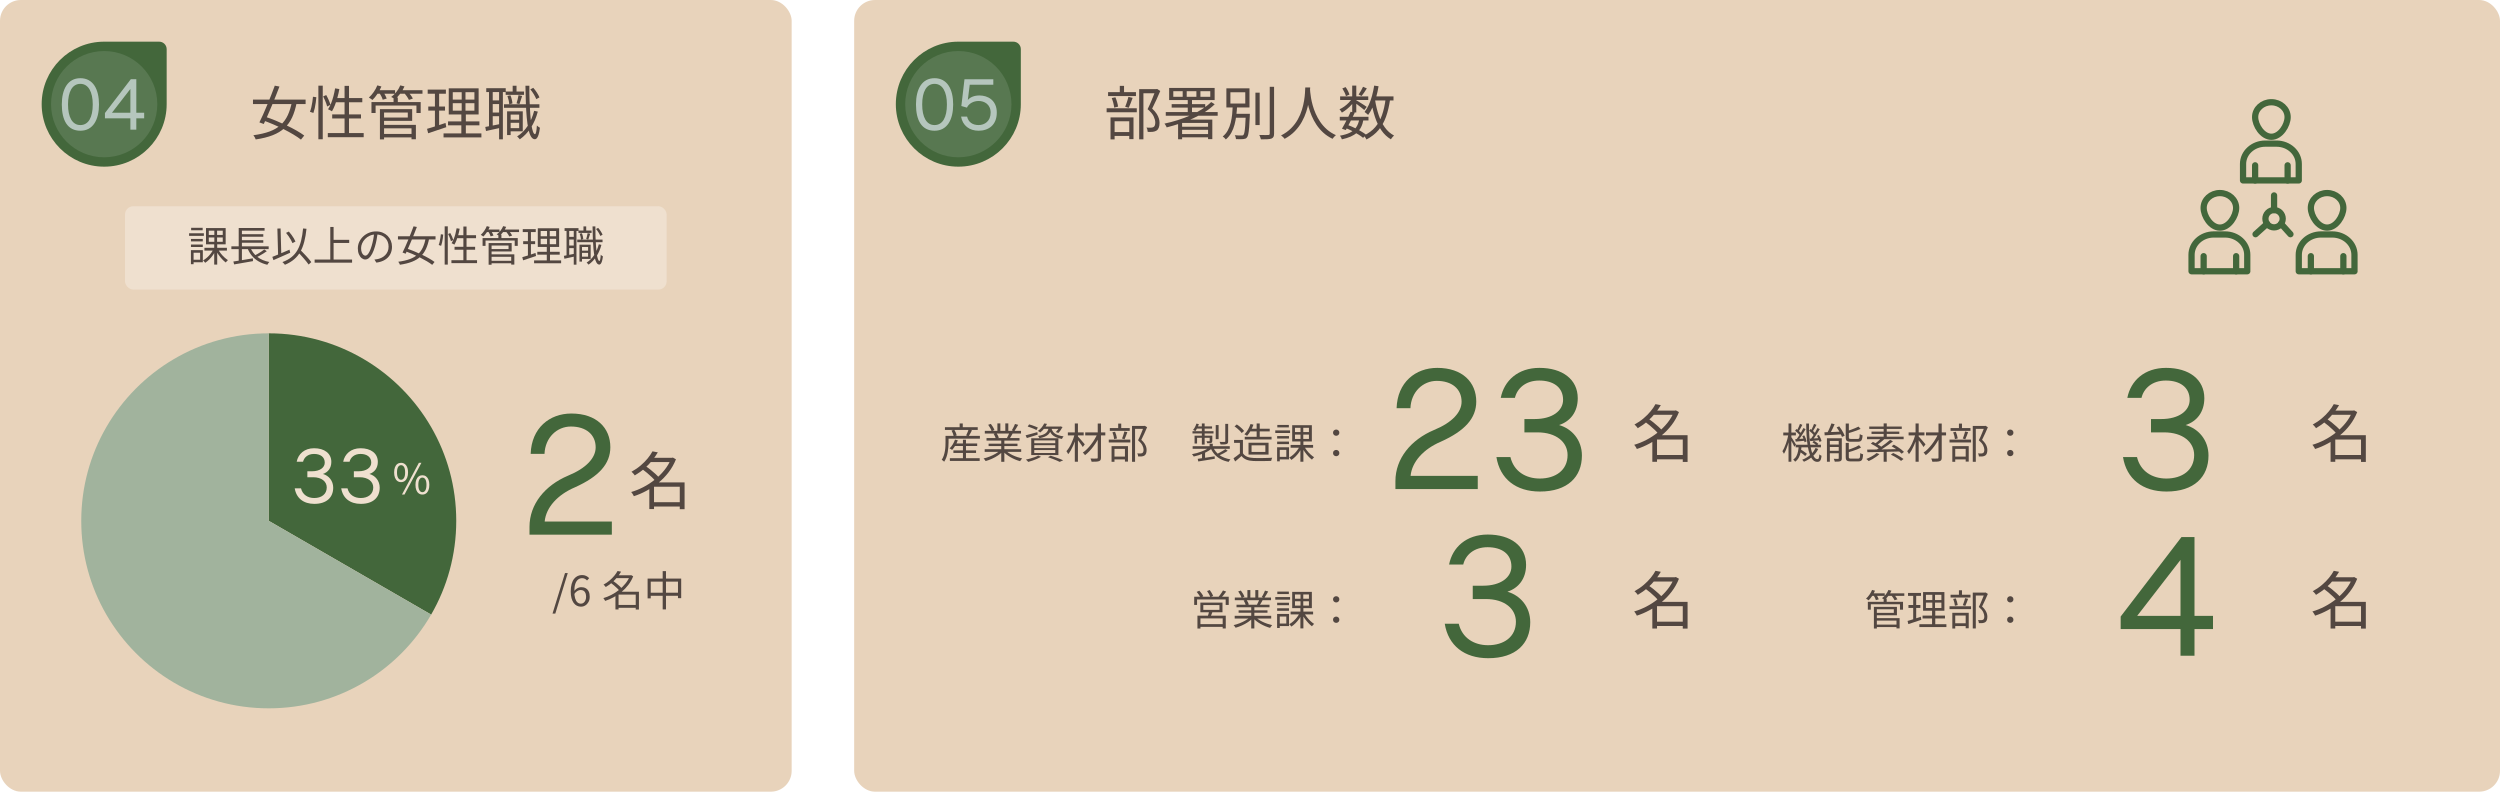
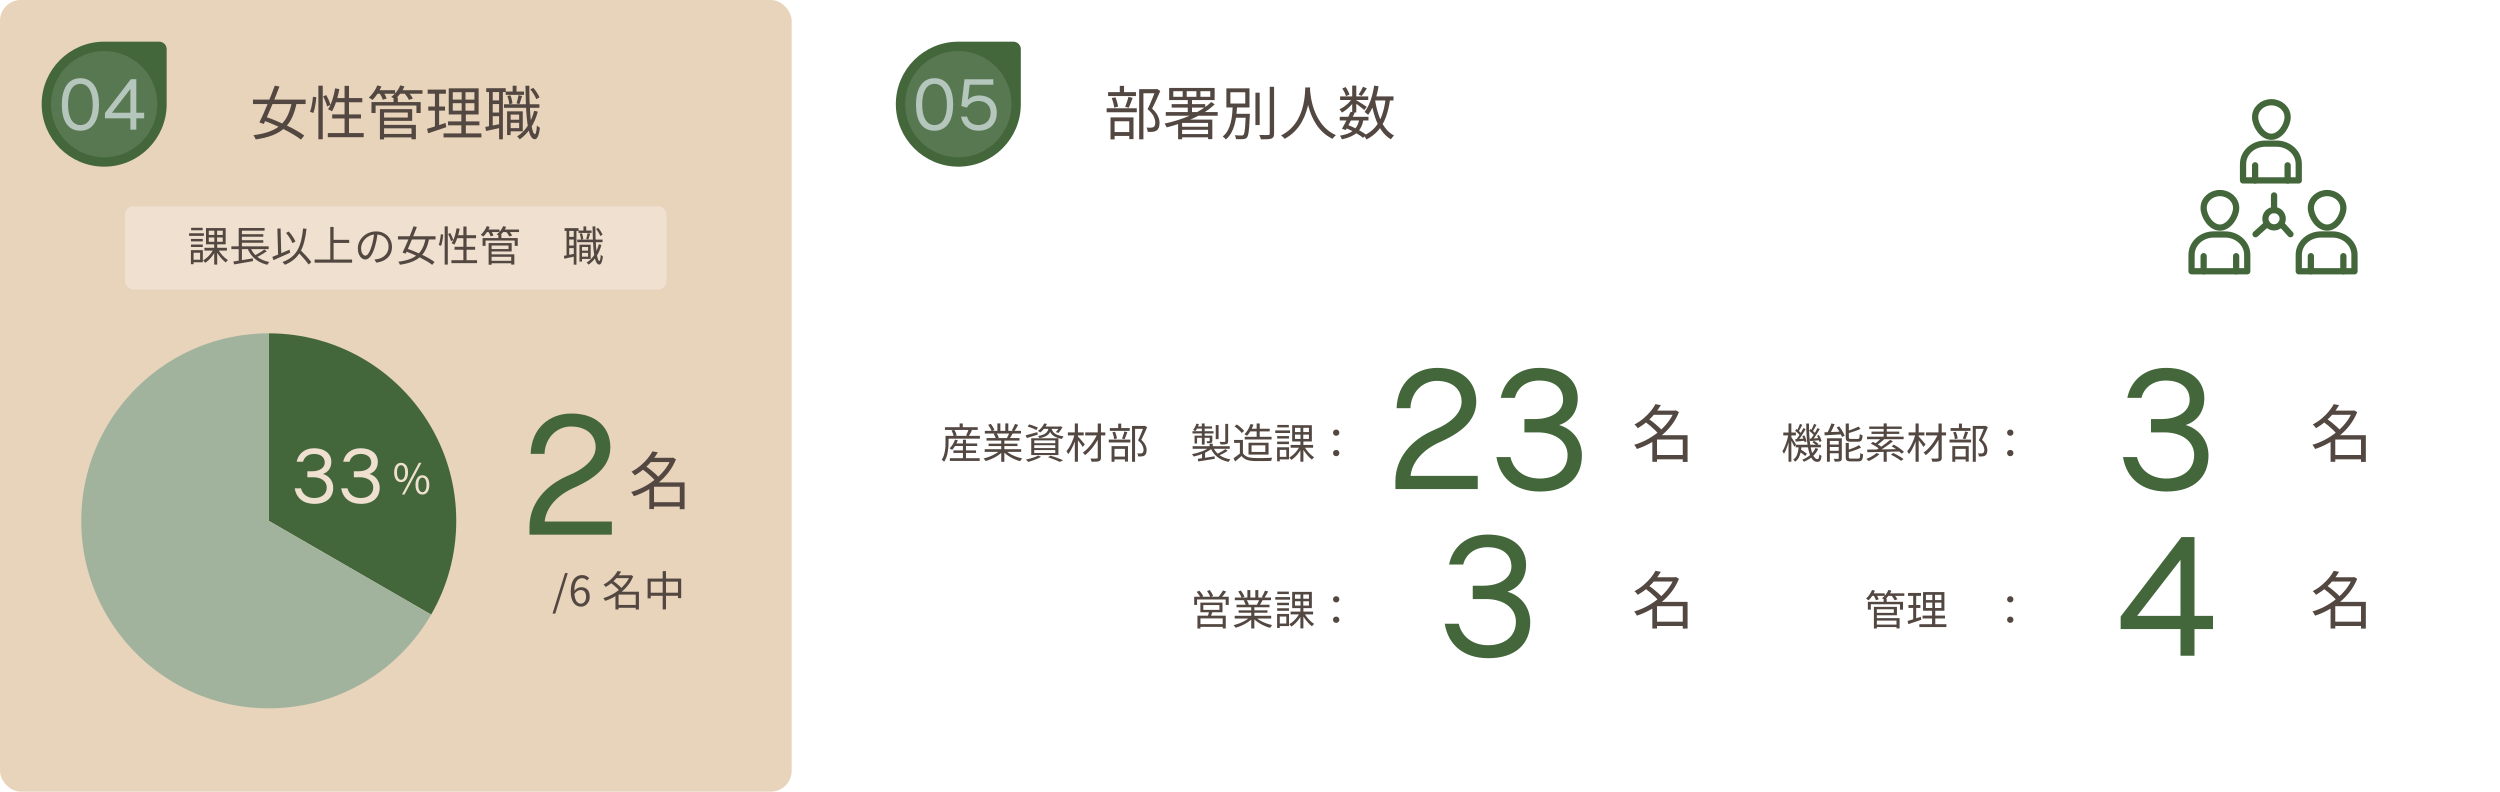
<svg xmlns="http://www.w3.org/2000/svg" id="_レイヤー_2" viewBox="0 0 1200 380">
  <defs>
    <style>.cls-1{fill:#b5c6bd;}.cls-2{fill:#a1b39d;}.cls-3{fill:#534741;}.cls-4{fill:#e8d3bb;}.cls-5{fill:#43673b;}.cls-6{fill:none;stroke:#43673b;stroke-linecap:round;stroke-linejoin:round;stroke-width:3px;}.cls-7{fill:#587851;}.cls-8{fill:#efe0cf;}</style>
  </defs>
  <g id="_レイヤー_4">
-     <rect class="cls-4" x="410" width="790" height="380" rx="10" ry="10" />
    <rect class="cls-4" width="380" height="380" rx="10" ry="10" />
    <path class="cls-6" d="M1098.06,56.2c0,3.94-3.49,9.45-7.8,9.45s-7.8-5.51-7.8-9.45,3.49-7.13,7.8-7.13,7.8,3.19,7.8,7.13Z" />
    <path class="cls-6" d="M1103.4,86.6v-7.89c0-5.4-4.78-9.77-10.68-9.77h-5.38c-5.9,0-10.68,4.38-10.68,9.77v7.89h26.75Z" />
    <line class="cls-6" x1="1082.46" y1="79.36" x2="1082.46" y2="86.6" />
    <line class="cls-6" x1="1098.06" y1="79.36" x2="1098.06" y2="86.6" />
    <path class="cls-6" d="M1073.35,99.8c0,3.94-3.49,9.45-7.8,9.45s-7.8-5.51-7.8-9.45,3.49-7.13,7.8-7.13,7.8,3.19,7.8,7.13Z" />
    <path class="cls-6" d="M1078.68,130.2v-7.89c0-5.4-4.78-9.77-10.68-9.77h-5.38c-5.9,0-10.68,4.38-10.68,9.77v7.89h26.75Z" />
    <line class="cls-6" x1="1057.75" y1="122.96" x2="1057.75" y2="130.2" />
    <line class="cls-6" x1="1073.35" y1="122.96" x2="1073.35" y2="130.2" />
    <path class="cls-6" d="M1124.81,99.8c0,3.94-3.49,9.45-7.8,9.45s-7.8-5.51-7.8-9.45,3.49-7.13,7.8-7.13,7.8,3.19,7.8,7.13Z" />
    <path class="cls-6" d="M1130.15,130.2v-7.89c0-5.4-4.78-9.77-10.68-9.77h-5.38c-5.9,0-10.68,4.38-10.68,9.77v7.89h26.75Z" />
    <line class="cls-6" x1="1109.21" y1="122.96" x2="1109.21" y2="130.2" />
    <line class="cls-6" x1="1124.81" y1="122.96" x2="1124.81" y2="130.2" />
    <circle class="cls-6" cx="1091.55" cy="104.99" r="4.15" />
    <line class="cls-6" x1="1091.55" y1="100.84" x2="1091.55" y2="93.8" />
    <line class="cls-6" x1="1088.2" y1="107.42" x2="1082.66" y2="112.42" />
    <line class="cls-6" x1="1094.9" y1="107.42" x2="1099.42" y2="112.42" />
  </g>
  <g id="_デザイン">
    <rect class="cls-8" x="60" y="99" width="260" height="40" rx="4" ry="4" />
    <path class="cls-5" d="M206.95,204.99c-15.56-26.9-44.64-44.99-77.95-44.99v90l77.95,45.01c7.66-13.24,12.05-28.61,12.05-45.01s-4.39-31.77-12.05-45.01Z" />
    <path class="cls-2" d="M129,250v-90c-33.31,0-62.39,18.1-77.95,44.99-7.66,13.24-12.05,28.61-12.05,45.01s4.39,31.77,12.05,45.01c15.56,26.9,44.64,44.99,77.95,44.99s62.39-18.1,77.95-44.99l-77.95-45.01Z" />
    <path class="cls-5" d="M460,20h26.4c1.99,0,3.6,1.61,3.6,3.6v26.4c0,16.56-13.44,30-30,30h0c-16.56,0-30-13.44-30-30h0c0-16.56,13.44-30,30-30Z" />
    <circle class="cls-7" cx="460" cy="50" r="25.5" />
    <path class="cls-5" d="M50,20h26.4c1.99,0,3.6,1.61,3.6,3.6v26.4c0,16.56-13.44,30-30,30h0c-16.56,0-30-13.44-30-30h0c0-16.56,13.44-30,30-30Z" />
    <circle class="cls-7" cx="50" cy="50" r="25.5" />
  </g>
  <g id="_テキスト">
    <path class="cls-3" d="M803.56,197.08h.45l.39-.12,1.5.84c-.9,2.26-2.07,4.33-3.51,6.21-1.44,1.88-3.07,3.56-4.88,5.04-1.81,1.48-3.72,2.77-5.73,3.85-2.01,1.09-4.04,1.96-6.1,2.62-.08-.2-.2-.43-.34-.69-.15-.26-.31-.51-.48-.75-.17-.24-.33-.43-.46-.57,1.94-.56,3.88-1.34,5.82-2.34,1.94-1,3.77-2.19,5.5-3.57,1.73-1.38,3.28-2.92,4.65-4.62,1.37-1.7,2.44-3.53,3.2-5.49v-.42ZM794.65,193.99l2.55.48c-.76,1.3-1.67,2.61-2.73,3.92-1.06,1.31-2.28,2.58-3.66,3.79-1.38,1.22-2.94,2.34-4.68,3.36-.1-.18-.25-.38-.44-.6s-.38-.44-.58-.65-.39-.38-.57-.5c1.64-.9,3.11-1.9,4.42-3.02,1.31-1.11,2.44-2.25,3.39-3.42s1.71-2.29,2.29-3.38ZM789.58,202.42l1.65-1.41c.8.52,1.62,1.12,2.48,1.8.85.68,1.64,1.36,2.38,2.04.74.68,1.34,1.31,1.8,1.89l-1.83,1.59c-.42-.58-.99-1.22-1.71-1.92-.72-.7-1.5-1.4-2.34-2.1-.84-.7-1.65-1.33-2.43-1.89ZM795.37,208.9h13.5v2.07h-13.5v10.71h-2.25v-10.98l1.8-1.8h.45ZM793.3,197.08h11.01v2.04h-11.01v-2.04ZM794.35,218.41h14.46v2.07h-14.46v-2.07ZM807.73,208.9h2.31v12.84h-2.31v-12.84Z" />
    <path class="cls-3" d="M803.56,277.08h.45l.39-.12,1.5.84c-.9,2.26-2.07,4.33-3.51,6.21-1.44,1.88-3.07,3.56-4.88,5.04-1.81,1.48-3.72,2.77-5.73,3.85-2.01,1.09-4.04,1.96-6.1,2.62-.08-.2-.2-.43-.34-.69-.15-.26-.31-.51-.48-.75-.17-.24-.33-.43-.46-.57,1.94-.56,3.88-1.34,5.82-2.34,1.94-1,3.77-2.19,5.5-3.57,1.73-1.38,3.28-2.92,4.65-4.62,1.37-1.7,2.44-3.53,3.2-5.49v-.42ZM794.65,273.99l2.55.48c-.76,1.3-1.67,2.61-2.73,3.92-1.06,1.31-2.28,2.58-3.66,3.79-1.38,1.22-2.94,2.34-4.68,3.36-.1-.18-.25-.38-.44-.6s-.38-.44-.58-.65-.39-.38-.57-.5c1.64-.9,3.11-1.9,4.42-3.02,1.31-1.11,2.44-2.25,3.39-3.42s1.71-2.29,2.29-3.38ZM789.58,282.42l1.65-1.41c.8.52,1.62,1.12,2.48,1.8.85.68,1.64,1.36,2.38,2.04.74.68,1.34,1.31,1.8,1.89l-1.83,1.59c-.42-.58-.99-1.22-1.71-1.92-.72-.7-1.5-1.4-2.34-2.1-.84-.7-1.65-1.33-2.43-1.89ZM795.37,288.9h13.5v2.07h-13.5v10.71h-2.25v-10.98l1.8-1.8h.45ZM793.3,277.08h11.01v2.04h-11.01v-2.04ZM794.35,298.41h14.46v2.07h-14.46v-2.07ZM807.73,288.9h2.31v12.84h-2.31v-12.84Z" />
    <path class="cls-3" d="M531.18,51.98h14.48v1.9h-14.48v-1.9ZM531.88,44.23h13.38v1.88h-13.38v-1.88ZM533.05,56.35h11.03v10.42h-2.04v-8.57h-7.03v8.71h-1.96v-10.56ZM533.64,47.06l1.76-.36c.3.69.57,1.46.81,2.31.24.85.4,1.57.48,2.17l-1.88.48c-.06-.63-.2-1.38-.42-2.23s-.48-1.64-.76-2.37ZM533.78,63.38h9.21v1.88h-9.21v-1.88ZM537.5,41.23h2.04v4.12h-2.04v-4.12ZM541.65,46.5l2.02.48c-.3.82-.61,1.67-.94,2.53-.33.87-.64,1.61-.94,2.23l-1.71-.48c.19-.43.38-.92.57-1.48.2-.56.38-1.13.56-1.71.18-.58.32-1.1.43-1.57ZM546.8,42.77h8.4v1.99h-6.36v22.12h-2.04v-24.11ZM554.67,42.77h.39l.36-.08,1.51.98c-.56,1.33-1.19,2.74-1.88,4.26-.69,1.51-1.36,2.91-2.02,4.2.95.88,1.68,1.71,2.18,2.51s.86,1.54,1.06,2.25c.21.71.31,1.4.31,2.07,0,.88-.11,1.63-.34,2.25-.22.63-.58,1.11-1.06,1.44-.49.32-1.09.52-1.82.62-.37.04-.77.06-1.19.06s-.84,0-1.27-.03c-.02-.3-.07-.64-.17-1.04-.09-.39-.23-.74-.42-1.04.43.04.83.06,1.2.07.37,0,.7,0,.98-.01.24-.02.47-.05.67-.1.21-.05.39-.12.56-.21.3-.19.51-.48.63-.87.12-.39.18-.85.18-1.37-.02-.88-.28-1.84-.78-2.9-.5-1.05-1.47-2.2-2.91-3.43.37-.71.74-1.47,1.09-2.28.35-.81.7-1.62,1.04-2.44.34-.81.64-1.58.92-2.31.28-.73.53-1.37.76-1.93v-.67Z" />
    <path class="cls-3" d="M581.38,48.99l1.68,1.06c-1.38,1.34-2.95,2.58-4.72,3.7-1.76,1.12-3.65,2.14-5.67,3.07-2.02.92-4.09,1.74-6.23,2.45-2.14.71-4.28,1.33-6.43,1.88-.06-.17-.15-.36-.27-.59-.12-.22-.25-.45-.39-.67-.14-.22-.28-.41-.41-.56,2.15-.45,4.28-1.01,6.41-1.68,2.13-.67,4.17-1.44,6.13-2.31s3.78-1.83,5.46-2.9,3.15-2.21,4.42-3.44ZM559.57,53.78h24.92v1.76h-24.92v-1.76ZM561.19,42.21h21.84v5.82h-21.84v-5.82ZM562.4,49.97h16.1v1.68h-16.1v-1.68ZM563.18,43.78v2.69h4.51v-2.69h-4.51ZM567.41,57.42h13.47v1.6h-13.47v7.84h-1.93v-8.2l1.18-1.23h.76ZM566.48,64.36h14.22v1.57h-14.22v-1.57ZM566.54,60.83h14.17v1.48h-14.17v-1.48ZM569.62,43.78v2.69h4.65v-2.69h-4.65ZM570.12,48.01h2.04v6.61h-2.04v-6.61ZM576.2,43.78v2.69h4.73v-2.69h-4.73ZM579.87,57.42h2.04v9.35h-2.04v-9.35Z" />
    <path class="cls-3" d="M591.74,50.86h2.07c-.07,1.47-.2,2.97-.38,4.49-.18,1.52-.45,3-.83,4.42-.37,1.43-.9,2.75-1.58,3.98-.68,1.22-1.55,2.28-2.62,3.18-.17-.24-.4-.5-.69-.78-.29-.28-.56-.5-.8-.64,1.01-.82,1.82-1.79,2.42-2.91.61-1.12,1.07-2.34,1.4-3.65.33-1.32.56-2.66.7-4.03.14-1.37.24-2.72.29-4.05ZM588.66,42.41h11.09v9.18h-11.09v-9.18ZM590.59,44.28v5.4h7.14v-5.4h-7.14ZM592.24,54.62h6.61v1.88h-6.61v-1.88ZM597.98,54.62h1.96c-.02.21-.03.38-.03.52v.35c-.09,2.35-.2,4.24-.32,5.67-.12,1.43-.26,2.51-.42,3.25-.16.74-.37,1.25-.63,1.55-.22.3-.48.5-.77.6-.29.1-.64.17-1.05.21-.35.04-.84.06-1.47.06s-1.28-.02-1.97-.06c-.02-.28-.08-.6-.18-.95-.1-.35-.24-.66-.41-.92.71.07,1.36.12,1.95.13.59,0,1,.01,1.25.01s.44-.01.59-.04c.15-.03.28-.12.39-.27.19-.19.35-.62.48-1.32.13-.69.25-1.71.35-3.07s.2-3.15.29-5.39v-.34ZM602.6,44.48h2.04v15.54h-2.04v-15.54ZM609.46,41.65h2.1v22.43c0,.73-.1,1.27-.29,1.62-.2.35-.52.62-.96.81-.47.17-1.11.28-1.92.32-.81.05-1.86.07-3.15.07-.04-.19-.1-.41-.2-.67-.09-.26-.19-.52-.28-.78-.09-.26-.2-.49-.31-.67.99.02,1.89.03,2.69.04.8,0,1.33,0,1.6-.01.26-.02.45-.08.56-.18.11-.1.17-.28.17-.55v-22.43Z" />
    <path class="cls-3" d="M626.54,41.99h2.35c-.04.73-.1,1.69-.2,2.88-.09,1.19-.27,2.54-.52,4.05-.25,1.5-.64,3.07-1.16,4.69-.52,1.62-1.22,3.23-2.1,4.82s-1.99,3.09-3.35,4.51c-1.35,1.42-3,2.65-4.94,3.7-.17-.26-.41-.54-.73-.84-.32-.3-.64-.56-.98-.78,1.92-.99,3.54-2.15,4.84-3.47,1.31-1.33,2.38-2.74,3.22-4.26.84-1.51,1.49-3.04,1.96-4.58.47-1.54.81-3.01,1.04-4.41.22-1.4.37-2.65.43-3.74.07-1.09.11-1.95.13-2.56ZM628.78,42.55c.02.32.06.86.13,1.64.06.77.19,1.71.38,2.81.19,1.1.46,2.3.81,3.58.36,1.29.83,2.61,1.43,3.98.6,1.36,1.33,2.69,2.21,3.98.88,1.29,1.93,2.48,3.16,3.57,1.23,1.09,2.68,2.01,4.34,2.76-.32.24-.62.53-.91.85-.29.33-.53.63-.71.91-1.68-.8-3.16-1.79-4.44-2.95-1.28-1.17-2.37-2.44-3.28-3.81-.91-1.37-1.66-2.78-2.27-4.21-.61-1.44-1.1-2.84-1.47-4.21s-.65-2.65-.84-3.84c-.19-1.19-.32-2.2-.39-3.05-.07-.85-.12-1.46-.14-1.83l1.99-.17Z" />
    <path class="cls-3" d="M649.11,47.06l1.4.81c-.45.78-1.02,1.57-1.72,2.35-.7.78-1.46,1.51-2.27,2.17-.81.66-1.62,1.22-2.42,1.67-.11-.24-.28-.52-.5-.84-.22-.32-.44-.57-.64-.76.78-.35,1.57-.81,2.35-1.37.78-.56,1.51-1.19,2.18-1.9.67-.71,1.21-1.42,1.62-2.13ZM643.09,56.07h13.78v1.74h-13.78v-1.74ZM652.5,57.11l1.96.25c-.22,1.36-.59,2.56-1.11,3.6-.51,1.04-1.19,1.93-2.02,2.69-.83.76-1.84,1.4-3.02,1.92-1.19.52-2.59.96-4.21,1.32-.07-.28-.2-.59-.38-.92-.18-.34-.36-.62-.55-.84,1.96-.34,3.57-.83,4.84-1.47s2.26-1.5,2.98-2.58,1.22-2.39,1.5-3.96ZM643.26,46.27h13.5v1.74h-13.5v-1.74ZM648.3,53.64l1.99.45c-.43.9-.9,1.85-1.41,2.87-.51,1.02-1.02,2-1.51,2.94-.49.94-.96,1.79-1.38,2.53l-1.85-.64c.41-.71.87-1.53,1.37-2.46s1-1.9,1.5-2.9.93-1.93,1.3-2.79ZM644.32,42.44l1.57-.64c.41.56.79,1.18,1.13,1.85s.58,1.26.71,1.76l-1.68.73c-.11-.49-.34-1.08-.67-1.78-.34-.7-.69-1.34-1.06-1.92ZM645.81,61.42l1.09-1.43c1.12.41,2.23.88,3.33,1.41,1.1.53,2.13,1.08,3.08,1.64.95.56,1.76,1.1,2.44,1.62l-1.46,1.51c-.63-.54-1.41-1.09-2.32-1.65s-1.9-1.11-2.95-1.65c-1.05-.54-2.12-1.03-3.21-1.46ZM649.06,41.09h1.96v12.88h-1.96v-12.88ZM650.79,48.01c.24.13.61.35,1.11.64.49.3,1.02.63,1.58.98.56.35,1.07.68,1.54.98.47.3.8.53,1.01.7l-1.18,1.51c-.24-.22-.59-.51-1.04-.87-.45-.35-.93-.73-1.44-1.12-.51-.39-1-.77-1.47-1.12s-.85-.63-1.15-.81l1.04-.9ZM654.26,41.65l1.82.78c-.41.65-.84,1.31-1.27,1.96-.44.65-.85,1.21-1.25,1.68l-1.43-.7c.35-.48.74-1.09,1.15-1.81.41-.72.74-1.36.98-1.92ZM665.1,47.39l2.16.22c-.45,3.23-1.12,6.07-2,8.51-.89,2.45-2.08,4.56-3.58,6.33-1.5,1.77-3.43,3.28-5.78,4.51-.08-.19-.19-.4-.34-.63s-.3-.47-.46-.7c-.16-.23-.31-.42-.46-.57,2.22-1.04,4.03-2.38,5.43-3.99,1.4-1.61,2.5-3.56,3.29-5.82s1.38-4.89,1.75-7.85ZM659.61,41.09l2.1.31c-.3,1.83-.69,3.59-1.16,5.28s-1.03,3.26-1.67,4.7-1.36,2.71-2.18,3.79c-.11-.13-.27-.28-.48-.46-.21-.18-.43-.35-.66-.53-.23-.18-.43-.32-.57-.43.78-.99,1.47-2.15,2.07-3.49.6-1.33,1.11-2.78,1.53-4.34s.76-3.17,1.02-4.83ZM660.03,48.01c.41,2.58.99,4.99,1.75,7.24.76,2.25,1.74,4.22,2.95,5.91,1.21,1.69,2.69,2.99,4.42,3.91-.17.15-.35.33-.55.53-.2.21-.38.42-.54.64-.17.22-.31.44-.42.64-1.81-1.08-3.34-2.53-4.59-4.35-1.25-1.82-2.27-3.93-3.05-6.34-.78-2.41-1.41-5.03-1.88-7.87l1.9-.31ZM658.91,46.27h9.97v1.96h-9.97v-1.96Z" />
    <path class="cls-3" d="M453.85,209.22h1.46v3.14c0,.65-.03,1.38-.09,2.17s-.16,1.61-.3,2.44c-.14.83-.35,1.65-.63,2.45-.28.8-.65,1.54-1.1,2.22-.07-.09-.17-.2-.32-.33-.15-.13-.3-.25-.45-.36-.15-.11-.28-.2-.39-.25.41-.63.74-1.3.98-2.03.24-.73.42-1.46.55-2.2.13-.74.21-1.46.24-2.17.03-.71.05-1.36.05-1.96v-3.12ZM453.57,205.06h15.74v1.3h-15.74v-1.3ZM454.65,209.22h15.7v1.34h-15.7v-1.34ZM458.39,211.02l1.36.32c-.32.88-.72,1.73-1.21,2.54-.49.81-1,1.51-1.53,2.08-.09-.08-.21-.17-.36-.26-.15-.09-.3-.18-.45-.27-.15-.09-.29-.16-.41-.21.56-.52,1.07-1.15,1.52-1.89.45-.74.81-1.51,1.08-2.31ZM455.93,219.94h14.32v1.3h-14.32v-1.3ZM456.73,206.64l1.34-.36c.25.41.49.87.71,1.38.22.51.37.95.45,1.32l-1.44.4c-.07-.37-.2-.82-.4-1.33-.2-.51-.42-.98-.66-1.41ZM457.63,216.18h10.88v1.22h-10.88v-1.22ZM457.97,212.86h11.08v1.22h-11.08v-1.22ZM460.63,203.26h1.5v2.62h-1.5v-2.62ZM462.21,211.06h1.46v9.68h-1.46v-9.68ZM464.91,206.12l1.64.42c-.25.51-.52,1.02-.81,1.53-.29.51-.54.95-.77,1.31l-1.24-.4c.15-.27.29-.57.44-.9.15-.33.29-.67.42-1.02.13-.35.24-.66.32-.94Z" />
    <path class="cls-3" d="M480.11,216.12l1.2.56c-.61.68-1.37,1.32-2.28,1.93-.91.61-1.87,1.14-2.9,1.6s-2.04.83-3.04,1.11c-.07-.13-.16-.28-.27-.43-.11-.15-.23-.31-.35-.46-.12-.15-.24-.28-.36-.37.99-.23,1.99-.54,3-.94,1.01-.4,1.96-.86,2.84-1.38s1.6-1.06,2.16-1.62ZM472.65,215.6h17.52v1.28h-17.52v-1.28ZM472.71,206.82h17.38v1.28h-17.38v-1.28ZM473.53,210.26h15.84v1.24h-15.84v-1.24ZM474.33,203.9l1.28-.44c.35.44.68.94,1.01,1.5s.56,1.05.71,1.46l-1.36.52c-.13-.41-.36-.91-.67-1.48-.31-.57-.64-1.09-.97-1.56ZM474.53,212.96h13.86v1.16h-13.86v-1.16ZM476.95,208.24l1.42-.26c.23.32.44.68.65,1.09.21.41.35.76.43,1.07l-1.48.3c-.08-.29-.22-.65-.41-1.07s-.4-.8-.61-1.13ZM478.75,203.24h1.42v4.2h-1.42v-4.2ZM480.59,210.84h1.5v10.82h-1.5v-10.82ZM482.55,216.08c.43.44.94.87,1.55,1.28.61.41,1.27.79,2,1.14.73.35,1.48.65,2.25.91.77.26,1.54.48,2.3.65-.11.11-.22.24-.35.39-.13.15-.25.31-.37.48-.12.17-.21.32-.28.45-.76-.21-1.53-.48-2.31-.8-.78-.32-1.53-.69-2.26-1.1-.73-.41-1.41-.87-2.04-1.36s-1.18-1.01-1.65-1.54l1.16-.5ZM482.55,203.24h1.44v4.12h-1.44v-4.12ZM484.51,207.72l1.54.4c-.24.44-.49.88-.74,1.31s-.49.82-.72,1.15l-1.24-.38c.2-.36.41-.77.63-1.24.22-.47.4-.88.53-1.24ZM487.19,203.5l1.54.42c-.29.53-.61,1.08-.94,1.63-.33.55-.64,1.03-.92,1.43l-1.22-.42c.19-.28.38-.6.57-.96.19-.36.38-.73.55-1.1.17-.37.31-.71.42-1Z" />
    <path class="cls-3" d="M492.29,208.96c.72-.19,1.58-.42,2.59-.7,1.01-.28,2.02-.56,3.05-.84l.16,1.2c-.89.29-1.8.58-2.71.87-.91.29-1.74.54-2.49.77l-.6-1.3ZM498.33,218.66l1.38.62c-.55.32-1.17.63-1.87.94-.7.31-1.42.59-2.17.84-.75.25-1.45.47-2.12.66-.08-.11-.19-.23-.32-.37s-.27-.28-.41-.42-.27-.25-.39-.33c.69-.15,1.4-.32,2.13-.52.73-.2,1.42-.42,2.07-.66.65-.24,1.22-.49,1.7-.76ZM493.29,204.74l.68-1.04c.47.12.96.27,1.48.45.52.18,1.02.37,1.51.56.49.19.89.37,1.21.53l-.66,1.18c-.32-.19-.72-.38-1.2-.58-.48-.2-.99-.4-1.52-.6-.53-.2-1.03-.37-1.5-.5ZM494.99,210.36h13.04v8.08h-13.04v-8.08ZM496.45,211.38v1.34h10.08v-1.34h-10.08ZM496.45,213.7v1.38h10.08v-1.38h-10.08ZM496.45,216.04v1.4h10.08v-1.4h-10.08ZM501.21,203.26l1.34.2c-.33.73-.76,1.46-1.29,2.17-.53.71-1.18,1.37-1.95,1.97-.13-.13-.31-.27-.53-.42-.22-.15-.42-.25-.61-.32.75-.52,1.37-1.1,1.88-1.75.51-.65.89-1.26,1.16-1.85ZM503.37,205.14h1.38c-.12.71-.3,1.34-.53,1.89-.23.55-.57,1.04-1,1.47-.43.43-1,.79-1.69,1.09-.69.3-1.55.55-2.56.75-.07-.16-.17-.35-.32-.56-.15-.21-.28-.39-.4-.52.92-.15,1.69-.34,2.31-.58.62-.24,1.12-.52,1.5-.85.38-.33.67-.71.88-1.16.21-.45.35-.96.43-1.53ZM500.89,204.72h8.02v1.14h-8.9l.88-1.14ZM503.05,219.48l1.22-.76c.73.23,1.47.47,2.22.72.75.25,1.45.51,2.12.77.67.26,1.24.5,1.72.73l-1.68.76c-.41-.21-.92-.45-1.52-.7-.6-.25-1.25-.51-1.94-.77-.69-.26-1.41-.51-2.14-.75ZM504.69,205.48c.09.43.24.84.45,1.25.21.41.52.79.93,1.15.41.36.98.67,1.69.94.71.27,1.63.48,2.75.64-.13.15-.28.34-.44.59-.16.25-.27.46-.34.65-1.19-.21-2.16-.5-2.92-.85-.76-.35-1.36-.76-1.8-1.22s-.78-.95-1.01-1.46c-.23-.51-.42-1.03-.55-1.55l1.24-.14ZM508.53,204.72h.24l.24-.06,1.02.3c-.28.52-.6,1.04-.95,1.56-.35.52-.71.95-1.07,1.3l-1.2-.42c.31-.32.62-.7.94-1.15.32-.45.58-.88.78-1.31v-.22Z" />
    <path class="cls-3" d="M515.85,208.44l1.04.36c-.2.83-.45,1.67-.75,2.53-.3.86-.63,1.7-1,2.53-.37.83-.75,1.6-1.16,2.31-.41.71-.82,1.32-1.25,1.83-.09-.23-.22-.48-.39-.75-.17-.27-.32-.5-.45-.69.4-.45.8-.99,1.2-1.61.4-.62.77-1.3,1.12-2.03.35-.73.66-1.48.94-2.24.28-.76.51-1.51.7-2.24ZM512.57,207.54h7.6v1.46h-7.6v-1.46ZM515.91,203.26h1.5v18.38h-1.5v-18.38ZM517.29,209.4c.12.12.3.31.54.57.24.26.5.55.78.87.28.32.56.64.83.97.27.33.52.62.75.88.23.26.39.46.5.59l-.96,1.28c-.16-.27-.38-.6-.67-1.01s-.59-.83-.92-1.27c-.33-.44-.64-.85-.94-1.23-.3-.38-.54-.68-.71-.89l.8-.76ZM526.75,208.22l1.2.74c-.37.88-.82,1.77-1.35,2.67-.53.9-1.11,1.77-1.74,2.62-.63.85-1.29,1.63-1.98,2.35-.69.72-1.38,1.35-2.07,1.88-.12-.2-.28-.42-.48-.66-.2-.24-.39-.43-.58-.58.68-.45,1.36-1.02,2.04-1.7.68-.68,1.33-1.43,1.95-2.24.62-.81,1.19-1.65,1.7-2.51.51-.86.95-1.72,1.31-2.57ZM520.91,207.56h9.64v1.44h-9.64v-1.44ZM526.91,203.28h1.56v16.32c0,.53-.07.93-.21,1.18-.14.25-.38.44-.73.56-.32.13-.78.22-1.38.25-.6.03-1.33.05-2.18.05-.04-.21-.11-.47-.22-.77-.11-.3-.21-.56-.32-.77.65.01,1.27.02,1.84.02s.95,0,1.14-.02c.19,0,.32-.03.39-.1.07-.07.11-.19.11-.38v-16.34Z" />
    <path class="cls-3" d="M532.21,211.02h10.34v1.36h-10.34v-1.36ZM532.71,205.48h9.56v1.34h-9.56v-1.34ZM533.55,214.14h7.88v7.44h-1.46v-6.12h-5.02v6.22h-1.4v-7.54ZM533.97,207.5l1.26-.26c.21.49.41,1.04.58,1.65.17.61.29,1.12.34,1.55l-1.34.34c-.04-.45-.14-.98-.3-1.59-.16-.61-.34-1.17-.54-1.69ZM534.07,219.16h6.58v1.34h-6.58v-1.34ZM536.73,203.34h1.46v2.94h-1.46v-2.94ZM539.69,207.1l1.44.34c-.21.59-.44,1.19-.67,1.81s-.46,1.15-.67,1.59l-1.22-.34c.13-.31.27-.66.41-1.06.14-.4.27-.81.4-1.22.13-.41.23-.79.31-1.12ZM543.37,204.44h6v1.42h-4.54v15.8h-1.46v-17.22ZM548.99,204.44h.28l.26-.06,1.08.7c-.4.95-.85,1.96-1.34,3.04s-.97,2.08-1.44,3c.68.63,1.2,1.22,1.56,1.79s.61,1.1.76,1.61c.15.51.22,1,.22,1.48,0,.63-.08,1.16-.24,1.61-.16.45-.41.79-.76,1.03-.35.23-.78.37-1.3.44-.27.03-.55.04-.85.04s-.6,0-.91-.02c-.01-.21-.05-.46-.12-.74-.07-.28-.17-.53-.3-.74.31.03.59.04.86.05.27,0,.5,0,.7,0,.17-.01.33-.04.48-.07.15-.03.28-.08.4-.15.21-.13.36-.34.45-.62.09-.28.13-.61.13-.98-.01-.63-.2-1.32-.56-2.07-.36-.75-1.05-1.57-2.08-2.45.27-.51.53-1.05.78-1.63.25-.58.5-1.16.74-1.74.24-.58.46-1.13.66-1.65.2-.52.38-.98.54-1.38v-.48Z" />
    <path class="cls-3" d="M580.59,214.64l1.2.54c-.52.45-1.12.88-1.8,1.29-.68.41-1.41.78-2.2,1.12-.79.34-1.59.64-2.4.9-.81.26-1.61.48-2.4.65-.09-.17-.22-.37-.39-.6-.17-.23-.32-.41-.47-.54.77-.13,1.56-.31,2.37-.54.81-.23,1.59-.48,2.34-.77.75-.29,1.46-.61,2.11-.96.65-.35,1.2-.72,1.64-1.09ZM572.39,206.98h10.1v1.08h-10.1v-1.08ZM572.47,214.18h17.82v1.24h-17.82v-1.24ZM574.29,203.32l1.18.28c-.21.61-.47,1.22-.77,1.82-.3.6-.61,1.11-.93,1.54-.12-.09-.29-.2-.52-.31-.23-.11-.42-.21-.58-.29.36-.4.68-.87.95-1.41.27-.54.5-1.08.67-1.63ZM573.39,209.12h7.84v1.02h-6.64v2.74h-1.2v-3.76ZM574.47,204.68h7.32v1.06h-7.74l.42-1.06ZM574.91,220.24c.67-.09,1.44-.2,2.32-.33.88-.13,1.82-.27,2.81-.43s1.99-.31,2.99-.46l.06,1.2c-1.41.23-2.82.46-4.22.69-1.4.23-2.63.43-3.7.59l-.26-1.26ZM576.89,203.26h1.34v10.16h-1.34v-10.16ZM576.97,217.48l.78-.78.68.22v3.84h-1.46v-3.28ZM580.65,209.12h1.26v2.46c0,.28-.03.5-.1.65-.07.15-.21.27-.42.35-.2.09-.45.15-.76.16s-.69.02-1.14.02c-.03-.15-.08-.31-.16-.48s-.16-.33-.24-.48c.33.01.62.02.85.02s.4,0,.49-.02c.15,0,.22-.07.22-.22v-2.46ZM580.61,212.98h1.52v1.92h-1.52v-1.92ZM582.29,214.58c.63,1.57,1.65,2.86,3.06,3.87,1.41,1.01,3.17,1.69,5.26,2.05-.16.13-.32.32-.48.57-.16.25-.29.46-.38.63-1.47-.29-2.76-.74-3.89-1.35-1.13-.61-2.09-1.37-2.89-2.28-.8-.91-1.45-1.98-1.94-3.19l1.26-.3ZM583.55,204.04h1.38v6.74h-1.38v-6.74ZM588.19,215.58l1.1.8c-.63.44-1.33.87-2.11,1.28-.78.41-1.5.76-2.17,1.04l-.94-.74c.44-.21.91-.46,1.42-.73.51-.27,1-.55,1.48-.84s.89-.56,1.22-.81ZM588.13,203.46h1.38v8.34c0,.39-.05.68-.15.88-.1.2-.3.35-.59.46-.28.11-.66.17-1.13.19-.47.02-1.06.03-1.77.03-.03-.19-.09-.4-.18-.63-.09-.23-.19-.44-.3-.63.55.01,1.04.02,1.48.03.44,0,.73,0,.88,0,.15,0,.25-.02.3-.07.05-.05.08-.13.08-.25v-8.34Z" />
    <path class="cls-3" d="M596.61,217.58c.48.73,1.15,1.28,2,1.64.85.36,1.86.56,3.02.6.55.03,1.21.04,1.99.05.78,0,1.6,0,2.46-.01.86-.01,1.69-.03,2.49-.06.8-.03,1.5-.06,2.1-.1-.07.11-.13.25-.2.44s-.13.38-.18.57c-.05.19-.09.36-.12.51-.55.03-1.19.05-1.94.06-.75.01-1.52.02-2.32.03-.8,0-1.58,0-2.33,0-.75,0-1.4-.02-1.95-.03-1.31-.05-2.42-.27-3.35-.64-.93-.37-1.71-.96-2.35-1.76-.48.43-.97.86-1.48,1.29-.51.43-1.03.88-1.58,1.33l-.78-1.54c.48-.32,1-.69,1.55-1.11s1.09-.84,1.61-1.27h1.36ZM596.61,211.16v7.08h-1.46v-5.68h-2.8v-1.4h4.26ZM592.57,204.64l1.1-.9c.44.28.89.6,1.34.97.45.37.87.74,1.25,1.11.38.37.69.72.93,1.04l-1.2,1c-.2-.32-.49-.67-.87-1.06s-.79-.77-1.24-1.15c-.45-.38-.88-.72-1.31-1.01ZM600.25,203.52l1.4.32c-.35,1.03-.79,2.01-1.34,2.96-.55.95-1.12,1.75-1.72,2.4-.09-.08-.22-.17-.37-.26-.15-.09-.31-.18-.47-.27-.16-.09-.31-.16-.44-.21.64-.61,1.21-1.36,1.72-2.23.51-.87.91-1.78,1.22-2.71ZM597.47,209.66h12.88v1.28h-12.88v-1.28ZM599.29,212.52h9.62v5.68h-9.62v-5.68ZM599.91,205.78h9.56v1.3h-9.56v-1.3ZM600.75,213.76v3.18h6.62v-3.18h-6.62ZM603.19,203.26h1.48v7.24h-1.48v-7.24Z" />
    <path class="cls-3" d="M612.13,206.58h7.1v1.26h-7.1v-1.26ZM613.01,214.68h1.28v6.76h-1.28v-6.76ZM613.03,209.32h5.68v1.18h-5.68v-1.18ZM613.03,211.98h5.68v1.2h-5.68v-1.2ZM613.11,203.96h5.54v1.2h-5.54v-1.2ZM613.71,214.68h5.02v5.84h-5.02v-1.24h3.72v-3.34h-3.72v-1.26ZM623.81,214.26l1.14.4c-.36.81-.81,1.61-1.36,2.39-.55.78-1.14,1.49-1.79,2.13-.65.64-1.3,1.17-1.95,1.58-.08-.12-.18-.25-.3-.39s-.24-.28-.36-.41c-.12-.13-.24-.25-.36-.34.65-.36,1.3-.82,1.93-1.38.63-.56,1.22-1.19,1.75-1.88.53-.69.97-1.39,1.3-2.1ZM619.49,213.58h10.8v1.34h-10.8v-1.34ZM620.25,204.1h9.44v7.8h-9.44v-7.8ZM621.59,205.34v2.04h6.7v-2.04h-6.7ZM621.59,208.6v2.08h6.7v-2.08h-6.7ZM624.25,204.72h1.32v6.6h.06v10.32h-1.44v-10.32h.06v-6.6ZM626.07,214.34c.35.65.78,1.31,1.3,1.97.52.66,1.08,1.26,1.67,1.81.59.55,1.18,1,1.75,1.36-.11.08-.23.19-.37.33s-.27.28-.38.42-.21.27-.29.39c-.57-.41-1.16-.94-1.75-1.58-.59-.64-1.15-1.33-1.68-2.07-.53-.74-.98-1.47-1.35-2.19l1.1-.44Z" />
    <path class="cls-3" d="M641.37,209.18c-.4,0-.75-.14-1.06-.41-.31-.27-.46-.64-.46-1.09s.15-.82.46-1.09c.31-.27.66-.41,1.06-.41s.75.14,1.06.41c.31.27.46.64.46,1.09s-.15.82-.46,1.09c-.31.27-.66.41-1.06.41ZM641.37,218.98c-.4,0-.75-.14-1.06-.41-.31-.27-.46-.64-.46-1.09s.15-.84.46-1.11c.31-.27.66-.41,1.06-.41s.75.14,1.06.41c.31.27.46.64.46,1.11s-.15.82-.46,1.09c-.31.27-.66.41-1.06.41Z" />
    <path class="cls-3" d="M573.21,286.42h16.58v3.96h-1.46v-2.64h-13.74v2.64h-1.38v-3.96ZM574.41,284.1l1.28-.56c.36.39.72.83,1.08,1.32.36.49.62.93.78,1.3l-1.34.64c-.16-.37-.41-.82-.76-1.33-.35-.51-.69-.97-1.04-1.37ZM574.77,295.52h13.6v6.14h-1.48v-4.82h-10.68v4.84h-1.44v-6.16ZM575.53,299.58h12.02v1.32h-12.02v-1.32ZM576.17,289.26h10.62v4.64h-10.62v-4.64ZM577.59,290.44v2.3h7.74v-2.3h-7.74ZM579.39,283.7l1.3-.48c.32.43.63.91.94,1.44s.53.99.66,1.38l-1.36.54c-.12-.4-.33-.87-.62-1.42-.29-.55-.6-1.03-.92-1.46ZM580.41,293.34l1.66.16c-.19.49-.38.99-.57,1.48-.19.49-.37.92-.53,1.28l-1.32-.22c.13-.39.28-.84.43-1.35.15-.51.26-.96.33-1.35ZM587.03,283.42l1.54.54c-.4.55-.83,1.1-1.28,1.67-.45.57-.88,1.05-1.28,1.45l-1.18-.5c.24-.29.5-.62.77-.98.27-.36.54-.73.79-1.12.25-.39.47-.74.64-1.06Z" />
    <path class="cls-3" d="M600.11,296.12l1.2.56c-.61.68-1.37,1.32-2.28,1.93-.91.61-1.87,1.14-2.9,1.6s-2.04.83-3.04,1.11c-.07-.13-.16-.28-.27-.43-.11-.15-.23-.31-.35-.46-.12-.15-.24-.28-.36-.37.99-.23,1.99-.54,3-.94,1.01-.4,1.96-.86,2.84-1.38s1.6-1.06,2.16-1.62ZM592.65,295.6h17.52v1.28h-17.52v-1.28ZM592.71,286.82h17.38v1.28h-17.38v-1.28ZM593.53,290.26h15.84v1.24h-15.84v-1.24ZM594.33,283.9l1.28-.44c.35.44.68.94,1.01,1.5s.56,1.05.71,1.46l-1.36.52c-.13-.41-.36-.91-.67-1.48-.31-.57-.64-1.09-.97-1.56ZM594.53,292.96h13.86v1.16h-13.86v-1.16ZM596.95,288.24l1.42-.26c.23.32.44.68.65,1.09.21.41.35.76.43,1.07l-1.48.3c-.08-.29-.22-.65-.41-1.07s-.4-.8-.61-1.13ZM598.75,283.24h1.42v4.2h-1.42v-4.2ZM600.59,290.84h1.5v10.82h-1.5v-10.82ZM602.55,296.08c.43.44.94.87,1.55,1.28.61.41,1.27.79,2,1.14.73.35,1.48.65,2.25.91.77.26,1.54.48,2.3.65-.11.11-.22.24-.35.39-.13.15-.25.31-.37.48-.12.17-.21.32-.28.45-.76-.21-1.53-.48-2.31-.8s-1.53-.69-2.26-1.1c-.73-.41-1.41-.87-2.04-1.36-.63-.49-1.18-1.01-1.65-1.54l1.16-.5ZM602.55,283.24h1.44v4.12h-1.44v-4.12ZM604.51,287.72l1.54.4c-.24.44-.49.88-.74,1.31-.25.43-.49.82-.72,1.15l-1.24-.38c.2-.36.41-.77.63-1.24.22-.47.4-.88.53-1.24ZM607.19,283.5l1.54.42c-.29.53-.61,1.08-.94,1.63-.33.55-.64,1.03-.92,1.43l-1.22-.42c.19-.28.38-.6.57-.96s.38-.73.55-1.1c.17-.37.31-.71.42-1Z" />
    <path class="cls-3" d="M612.13,286.58h7.1v1.26h-7.1v-1.26ZM613.01,294.68h1.28v6.76h-1.28v-6.76ZM613.03,289.32h5.68v1.18h-5.68v-1.18ZM613.03,291.98h5.68v1.2h-5.68v-1.2ZM613.11,283.96h5.54v1.2h-5.54v-1.2ZM613.71,294.68h5.02v5.84h-5.02v-1.24h3.72v-3.34h-3.72v-1.26ZM623.81,294.26l1.14.4c-.36.81-.81,1.61-1.36,2.39-.55.78-1.14,1.49-1.79,2.13-.65.64-1.3,1.17-1.95,1.58-.08-.12-.18-.25-.3-.39s-.24-.28-.36-.41c-.12-.13-.24-.25-.36-.34.65-.36,1.3-.82,1.93-1.38.63-.56,1.22-1.19,1.75-1.88.53-.69.97-1.39,1.3-2.1ZM619.49,293.58h10.8v1.34h-10.8v-1.34ZM620.25,284.1h9.44v7.8h-9.44v-7.8ZM621.59,285.34v2.04h6.7v-2.04h-6.7ZM621.59,288.6v2.08h6.7v-2.08h-6.7ZM624.25,284.72h1.32v6.6h.06v10.32h-1.44v-10.32h.06v-6.6ZM626.07,294.34c.35.65.78,1.31,1.3,1.97.52.66,1.08,1.26,1.67,1.81.59.55,1.18,1,1.75,1.36-.11.08-.23.19-.37.33s-.27.28-.38.42-.21.27-.29.39c-.57-.41-1.16-.94-1.75-1.58-.59-.64-1.15-1.33-1.68-2.07-.53-.74-.98-1.47-1.35-2.19l1.1-.44Z" />
    <path class="cls-3" d="M641.37,289.18c-.4,0-.75-.14-1.06-.41-.31-.27-.46-.64-.46-1.09s.15-.82.46-1.09c.31-.27.66-.41,1.06-.41s.75.14,1.06.41c.31.27.46.64.46,1.09s-.15.82-.46,1.09c-.31.27-.66.41-1.06.41ZM641.37,298.98c-.4,0-.75-.14-1.06-.41-.31-.27-.46-.64-.46-1.09s.15-.84.46-1.11c.31-.27.66-.41,1.06-.41s.75.14,1.06.41c.31.27.46.64.46,1.11s-.15.82-.46,1.09c-.31.27-.66.41-1.06.41Z" />
    <path class="cls-3" d="M858.45,208.44l.88.28c-.13.77-.31,1.59-.52,2.45-.21.86-.45,1.7-.72,2.53-.27.83-.55,1.59-.85,2.3-.3.71-.62,1.31-.95,1.82-.08-.19-.2-.4-.35-.64-.15-.24-.28-.45-.39-.62.31-.45.6-.99.89-1.62.29-.63.56-1.31.82-2.04.26-.73.49-1.48.7-2.25.21-.77.37-1.5.49-2.21ZM855.97,207.6h6.06v1.4h-6.06v-1.4ZM858.49,203.26h1.36v18.38h-1.36v-18.38ZM859.77,209.76c.11.13.26.36.47.69s.44.69.69,1.08c.25.39.48.76.69,1.1.21.34.35.58.43.73l-.78,1.1c-.09-.24-.23-.55-.42-.94-.19-.39-.39-.79-.61-1.21-.22-.42-.43-.81-.63-1.16-.2-.35-.35-.63-.46-.83l.62-.56ZM863.37,214.06h1.38c-.08,1.03-.22,2.01-.41,2.96-.19.95-.5,1.81-.91,2.59-.41.78-1,1.45-1.76,2.01-.09-.16-.23-.34-.41-.53s-.35-.35-.51-.47c.68-.47,1.2-1.05,1.55-1.74.35-.69.61-1.45.77-2.28s.26-1.67.3-2.54ZM861.65,206.74l.62-.82c.44.31.88.66,1.33,1.07.45.41.78.78,1.01,1.11l-.64.94c-.23-.33-.56-.72-1.01-1.15-.45-.43-.88-.82-1.31-1.15ZM861.71,210.8c.63-.04,1.34-.09,2.15-.15.81-.06,1.65-.12,2.53-.17l.02,1.06c-.8.09-1.58.17-2.34.24s-1.47.13-2.14.2l-.22-1.18ZM861.91,213.48h12.14v1.24h-12.14v-1.24ZM865.63,205.46l1.08.52c-.35.59-.72,1.21-1.13,1.87s-.82,1.3-1.24,1.91-.82,1.15-1.21,1.62l-.84-.46c.37-.48.77-1.04,1.18-1.68.41-.64.81-1.29,1.19-1.96.38-.67.7-1.27.97-1.82ZM863.97,203.46l1.16.46c-.29.55-.6,1.12-.92,1.73-.32.61-.61,1.12-.88,1.53l-.86-.4c.17-.31.35-.65.54-1.04.19-.39.37-.78.54-1.19.17-.41.31-.77.42-1.09ZM863.49,216.64l.8-.9c.35.19.71.41,1.1.66.39.25.75.51,1.09.76s.62.48.85.68l-.84,1.04c-.21-.21-.49-.45-.83-.72s-.7-.53-1.08-.8c-.38-.27-.74-.51-1.09-.72ZM871.45,215.02l1.3.48c-.65,1.39-1.57,2.6-2.76,3.63-1.19,1.03-2.55,1.87-4.1,2.51-.09-.13-.22-.29-.38-.48-.16-.19-.31-.35-.44-.48,1.49-.59,2.79-1.37,3.9-2.34,1.11-.97,1.93-2.08,2.48-3.32ZM865.11,209.3l.92-.34c.27.45.51.95.72,1.5.21.55.35,1.01.42,1.4l-1,.42c-.05-.4-.18-.88-.38-1.44-.2-.56-.43-1.07-.68-1.54ZM866.97,203.28h1.34c-.01,1.99.03,3.85.14,5.59.11,1.74.27,3.31.48,4.72.21,1.41.49,2.62.83,3.64s.73,1.8,1.17,2.34c.44.54.93.81,1.46.81.29,0,.5-.15.62-.46.12-.31.21-.91.26-1.82.15.15.32.28.52.4s.38.21.54.28c-.08.75-.19,1.33-.34,1.75-.15.42-.35.72-.62.9-.27.18-.63.27-1.08.27-.8,0-1.5-.31-2.09-.93s-1.09-1.49-1.5-2.62c-.41-1.13-.74-2.46-.99-3.99s-.44-3.22-.55-5.07c-.11-1.85-.18-3.78-.19-5.81ZM868.41,206.74l.62-.82c.44.31.88.66,1.33,1.07.45.41.79.78,1.03,1.11l-.66.94c-.23-.33-.56-.72-1-1.15-.44-.43-.88-.82-1.32-1.15ZM868.67,210.56c.63-.03,1.34-.07,2.14-.12.8-.05,1.64-.11,2.52-.16l.02,1.02c-.8.08-1.57.16-2.32.23s-1.46.14-2.14.21l-.22-1.18ZM872.39,205.46l1.1.52c-.33.57-.7,1.18-1.1,1.81-.4.63-.8,1.25-1.2,1.84-.4.59-.79,1.12-1.16,1.57l-.84-.48c.36-.45.74-.99,1.13-1.61.39-.62.77-1.25,1.14-1.89.37-.64.68-1.23.93-1.76ZM870.73,203.46l1.18.46c-.29.55-.6,1.12-.92,1.71-.32.59-.62,1.1-.9,1.51l-.84-.4c.17-.29.35-.63.53-1.02.18-.39.36-.78.53-1.18.17-.4.31-.76.42-1.08ZM869.97,212.32l.72-.72c.37.2.76.43,1.17.7.41.27.72.51.95.74l-.76.78c-.23-.23-.54-.48-.94-.76-.4-.28-.78-.53-1.14-.74ZM872.15,209.18l.92-.38c.29.47.56.97.79,1.51s.39,1,.47,1.39l-.98.46c-.09-.4-.25-.88-.47-1.45-.22-.57-.46-1.08-.73-1.53Z" />
    <path class="cls-3" d="M875.73,207.5c.69-.03,1.49-.06,2.4-.09.91-.03,1.87-.07,2.9-.12,1.03-.05,2.06-.09,3.1-.13l-.02,1.32c-.99.07-1.98.13-2.97.18-.99.05-1.94.11-2.84.16-.9.05-1.72.1-2.45.14l-.12-1.46ZM879.09,203.24l1.54.38c-.24.55-.5,1.12-.77,1.71-.27.59-.55,1.16-.84,1.69-.29.53-.56,1.01-.83,1.44l-1.3-.36c.27-.44.54-.94.81-1.51.27-.57.53-1.15.78-1.74.25-.59.45-1.13.61-1.61ZM876.93,210.38h6.34v1.28h-4.94v9.98h-1.4v-11.26ZM877.61,213.38h5.76v1.18h-5.76v-1.18ZM877.61,216.38h5.76v1.18h-5.76v-1.18ZM882.59,210.38h1.48v9.54c0,.39-.05.69-.14.91-.09.22-.28.4-.56.53-.28.11-.64.17-1.08.2-.44.03-.97.04-1.6.04-.04-.2-.11-.43-.2-.7s-.19-.49-.3-.68c.47.01.89.02,1.28.03s.65,0,.8,0c.13,0,.22-.02.26-.07s.06-.14.06-.27v-9.52ZM881.59,205.14l1.24-.48c.36.45.71.95,1.05,1.49.34.54.65,1.07.93,1.59.28.52.49.99.64,1.4l-1.3.58c-.13-.41-.34-.89-.61-1.42s-.58-1.07-.92-1.62-.68-1.06-1.03-1.54ZM885.95,203.3h1.5v6.62c0,.32.06.53.19.62.13.09.42.14.89.14h3.16c.27,0,.47-.06.6-.17s.23-.33.28-.66c.05-.33.09-.82.12-1.49.12.08.26.16.41.24.15.08.32.15.49.21s.33.1.46.13c-.05.81-.15,1.45-.3,1.9-.15.45-.37.77-.67.94-.3.17-.72.26-1.25.26h-3.44c-.64,0-1.14-.06-1.49-.18-.35-.12-.6-.33-.74-.64s-.21-.73-.21-1.28v-6.64ZM885.95,212.6h1.48v6.76c0,.32.07.53.21.63.14.1.45.15.93.15h3.3c.28,0,.49-.06.64-.18s.25-.37.3-.75c.05-.38.09-.95.12-1.71.19.12.41.23.67.34.26.11.49.19.69.24-.05.89-.15,1.59-.3,2.08s-.38.84-.69,1.03c-.31.19-.75.29-1.31.29h-3.56c-.64,0-1.14-.06-1.51-.18-.37-.12-.62-.33-.76-.64-.14-.31-.21-.74-.21-1.3v-6.76ZM892.09,204.76l1,1.12c-.57.25-1.21.51-1.9.77-.69.26-1.41.5-2.14.73-.73.23-1.45.44-2.14.64-.03-.15-.08-.32-.17-.53-.09-.21-.18-.38-.27-.53.65-.2,1.33-.43,2.02-.68s1.35-.51,1.98-.77c.63-.26,1.17-.51,1.62-.75ZM892.33,213.68l.98,1.12c-.55.32-1.18.62-1.9.91-.72.29-1.47.55-2.24.8s-1.52.47-2.24.67c-.04-.15-.11-.33-.2-.54-.09-.21-.18-.39-.26-.54.69-.2,1.4-.43,2.13-.7.73-.27,1.42-.55,2.07-.84.65-.29,1.21-.59,1.66-.88Z" />
    <path class="cls-3" d="M900.75,217.46l1.38.52c-.45.43-.97.85-1.55,1.26s-1.18.8-1.8,1.16c-.62.36-1.22.67-1.81.92-.08-.09-.19-.2-.33-.33-.14-.13-.28-.25-.43-.38-.15-.13-.28-.23-.4-.31.89-.35,1.79-.77,2.68-1.27.89-.5,1.65-1.02,2.26-1.57ZM896.17,209.6h17.58v1.2h-17.58v-1.2ZM896.23,215.8c.93,0,2-.01,3.21-.03,1.21-.02,2.5-.04,3.88-.06,1.38-.02,2.8-.04,4.26-.07s2.91-.06,4.35-.1l-.08,1.18c-1.41.03-2.83.06-4.25.1-1.42.04-2.81.07-4.16.1-1.35.03-2.63.05-3.84.08-1.21.03-2.29.05-3.25.06l-.12-1.26ZM897.23,204.72h15.62v1.16h-15.62v-1.16ZM898.01,212.96l.98-.86c.51.23,1.04.5,1.6.81.56.31,1.09.63,1.6.94.51.31.93.61,1.26.89l-1.06.96c-.31-.28-.71-.58-1.2-.91-.49-.33-1.02-.65-1.57-.98s-1.09-.61-1.61-.85ZM898.33,207.16h13.34v1.14h-13.34v-1.14ZM903.19,210.06l1.36.66c-.55.51-1.14,1.02-1.77,1.54-.63.52-1.22.95-1.75,1.3l-1.06-.58c.36-.25.74-.55,1.13-.89.39-.34.78-.69,1.15-1.05s.69-.69.94-.98ZM907.27,211.12l1.34.74c-.68.55-1.43,1.12-2.25,1.71-.82.59-1.65,1.16-2.48,1.69-.83.53-1.62,1-2.37,1.4l-.98-.68c.73-.41,1.51-.9,2.34-1.46s1.63-1.14,2.4-1.74c.77-.6,1.44-1.15,2-1.66ZM904.15,203.24h1.5v7.1h-1.5v-7.1ZM904.15,216.2h1.48v5.44h-1.48v-5.44ZM907.61,218.24l1.12-.8c.56.25,1.15.55,1.78.88.63.33,1.22.67,1.78,1.02.56.35,1.03.67,1.4.98l-1.18.9c-.35-.29-.79-.62-1.34-.98-.55-.36-1.13-.72-1.76-1.07-.63-.35-1.23-.66-1.8-.93ZM907.99,214.22l1.04-.8c.59.31,1.19.66,1.8,1.07s1.19.82,1.74,1.24.99.81,1.34,1.17l-1.1.88c-.33-.35-.77-.73-1.3-1.16s-1.11-.85-1.72-1.27-1.21-.8-1.8-1.13Z" />
    <path class="cls-3" d="M919.41,208.44l1.04.36c-.2.83-.45,1.67-.75,2.53s-.63,1.7-1,2.53c-.37.83-.75,1.6-1.16,2.31-.41.71-.82,1.32-1.25,1.83-.09-.23-.22-.48-.39-.75-.17-.27-.32-.5-.45-.69.4-.45.8-.99,1.2-1.61.4-.62.77-1.3,1.12-2.03.35-.73.66-1.48.94-2.24.28-.76.51-1.51.7-2.24ZM916.13,207.54h7.6v1.46h-7.6v-1.46ZM919.47,203.26h1.5v18.38h-1.5v-18.38ZM920.85,209.4c.12.12.3.31.54.57.24.26.5.55.78.87.28.32.56.64.83.97s.52.62.75.88c.23.26.39.46.5.59l-.96,1.28c-.16-.27-.38-.6-.67-1.01s-.59-.83-.92-1.27c-.33-.44-.64-.85-.94-1.23-.3-.38-.54-.68-.71-.89l.8-.76ZM930.31,208.22l1.2.74c-.37.88-.82,1.77-1.35,2.67-.53.9-1.11,1.77-1.74,2.62-.63.85-1.29,1.63-1.98,2.35-.69.72-1.38,1.35-2.07,1.88-.12-.2-.28-.42-.48-.66-.2-.24-.39-.43-.58-.58.68-.45,1.36-1.02,2.04-1.7.68-.68,1.33-1.43,1.95-2.24.62-.81,1.19-1.65,1.7-2.51s.95-1.72,1.31-2.57ZM924.47,207.56h9.64v1.44h-9.64v-1.44ZM930.47,203.28h1.56v16.32c0,.53-.07.93-.21,1.18-.14.25-.38.44-.73.56-.32.13-.78.22-1.38.25-.6.03-1.33.05-2.18.05-.04-.21-.11-.47-.22-.77-.11-.3-.21-.56-.32-.77.65.01,1.27.02,1.84.02s.95,0,1.14-.02c.19,0,.32-.03.39-.1s.11-.19.11-.38v-16.34Z" />
    <path class="cls-3" d="M935.77,211.02h10.34v1.36h-10.34v-1.36ZM936.27,205.48h9.56v1.34h-9.56v-1.34ZM937.11,214.14h7.88v7.44h-1.46v-6.12h-5.02v6.22h-1.4v-7.54ZM937.53,207.5l1.26-.26c.21.49.41,1.04.58,1.65.17.61.29,1.12.34,1.55l-1.34.34c-.04-.45-.14-.98-.3-1.59-.16-.61-.34-1.17-.54-1.69ZM937.63,219.16h6.58v1.34h-6.58v-1.34ZM940.29,203.34h1.46v2.94h-1.46v-2.94ZM943.25,207.1l1.44.34c-.21.59-.44,1.19-.67,1.81-.23.62-.46,1.15-.67,1.59l-1.22-.34c.13-.31.27-.66.41-1.06s.27-.81.4-1.22c.13-.41.23-.79.31-1.12ZM946.93,204.44h6v1.42h-4.54v15.8h-1.46v-17.22ZM952.55,204.44h.28l.26-.06,1.08.7c-.4.95-.85,1.96-1.34,3.04s-.97,2.08-1.44,3c.68.63,1.2,1.22,1.56,1.79s.61,1.1.76,1.61c.15.51.22,1,.22,1.48,0,.63-.08,1.16-.24,1.61-.16.45-.41.79-.76,1.03-.35.23-.78.37-1.3.44-.27.03-.55.04-.85.04s-.6,0-.91-.02c-.01-.21-.05-.46-.12-.74-.07-.28-.17-.53-.3-.74.31.03.59.04.86.05.27,0,.5,0,.7,0,.17-.01.33-.04.48-.07.15-.03.28-.08.4-.15.21-.13.36-.34.45-.62.09-.28.13-.61.13-.98-.01-.63-.2-1.32-.56-2.07-.36-.75-1.05-1.57-2.08-2.45.27-.51.53-1.05.78-1.63s.5-1.16.74-1.74c.24-.58.46-1.13.66-1.65.2-.52.38-.98.54-1.38v-.48Z" />
    <path class="cls-3" d="M964.93,209.18c-.4,0-.75-.14-1.06-.41-.31-.27-.46-.64-.46-1.09s.15-.82.46-1.09c.31-.27.66-.41,1.06-.41s.75.14,1.06.41c.31.27.46.64.46,1.09s-.15.82-.46,1.09c-.31.27-.66.41-1.06.41ZM964.93,218.98c-.4,0-.75-.14-1.06-.41-.31-.27-.46-.64-.46-1.09s.15-.84.46-1.11c.31-.27.66-.41,1.06-.41s.75.14,1.06.41c.31.27.46.64.46,1.11s-.15.82-.46,1.09c-.31.27-.66.41-1.06.41Z" />
    <path class="cls-3" d="M898.59,283.16l1.4.38c-.36.87-.82,1.71-1.37,2.54s-1.12,1.52-1.69,2.08c-.09-.07-.22-.15-.37-.26-.15-.11-.31-.21-.46-.32-.15-.11-.29-.19-.41-.24.59-.52,1.14-1.15,1.66-1.89.52-.74.93-1.5,1.24-2.29ZM896.57,288.88h16.88v3.76h-1.46v-2.58h-14v2.58h-1.42v-3.76ZM898.21,284.8h6.46v1.22h-6.46v-1.22ZM899.31,285.74l1.3-.34c.24.35.47.74.7,1.17.23.43.39.8.5,1.11l-1.38.4c-.08-.31-.23-.68-.44-1.13s-.44-.85-.68-1.21ZM899.47,291.3h1.42v10.38h-1.42v-10.38ZM900.27,291.3h10.26v4.02h-10.26v-1.14h8.76v-1.72h-8.76v-1.16ZM900.33,296.7h11.48v4.94h-1.5v-3.76h-9.98v-1.18ZM900.35,299.82h10.58v1.18h-10.58v-1.18ZM906.45,283.16l1.44.36c-.36.85-.83,1.67-1.42,2.44-.59.77-1.2,1.42-1.84,1.94-.09-.07-.22-.15-.37-.25-.15-.1-.31-.2-.48-.29-.17-.09-.32-.17-.45-.22.67-.48,1.28-1.07,1.83-1.77.55-.7.98-1.44,1.29-2.21ZM904.15,287.3h1.46v2.22h-1.46v-2.22ZM905.99,284.8h8.08v1.22h-8.08v-1.22ZM907.81,285.76l1.3-.4c.32.35.64.74.95,1.17.31.43.55.82.71,1.15l-1.36.46c-.15-.33-.37-.72-.68-1.17s-.61-.85-.92-1.21Z" />
    <path class="cls-3" d="M915.63,298.06c.55-.16,1.16-.34,1.85-.55.69-.21,1.41-.44,2.18-.7.77-.26,1.54-.52,2.31-.77l.26,1.46c-1.08.36-2.17.72-3.26,1.09-1.09.37-2.08.7-2.96.99l-.38-1.52ZM915.85,284.6h6.24v1.42h-6.24v-1.42ZM916.05,290.4h5.74v1.4h-5.74v-1.4ZM918.33,285.16h1.44v12.4l-1.44.28v-12.68ZM921.29,299.62h12.98v1.38h-12.98v-1.38ZM922.83,295.5h10.76v1.36h-10.76v-1.36ZM923.07,284.18h10.24v8.96h-10.24v-8.96ZM924.45,285.5v2.54h7.42v-2.54h-7.42ZM924.45,289.26v2.58h7.42v-2.58h-7.42ZM927.51,284.8h1.3v7.7h.12v7.74h-1.54v-7.74h.12v-7.7Z" />
-     <path class="cls-3" d="M935.77,291.02h10.34v1.36h-10.34v-1.36ZM936.27,285.48h9.56v1.34h-9.56v-1.34ZM937.11,294.14h7.88v7.44h-1.46v-6.12h-5.02v6.22h-1.4v-7.54ZM937.53,287.5l1.26-.26c.21.49.41,1.04.58,1.65.17.61.29,1.12.34,1.55l-1.34.34c-.04-.45-.14-.98-.3-1.59-.16-.61-.34-1.17-.54-1.69ZM937.63,299.16h6.58v1.34h-6.58v-1.34ZM940.29,283.34h1.46v2.94h-1.46v-2.94ZM943.25,287.1l1.44.34c-.21.59-.44,1.19-.67,1.81-.23.62-.46,1.15-.67,1.59l-1.22-.34c.13-.31.27-.66.41-1.06s.27-.81.4-1.22c.13-.41.23-.79.31-1.12ZM946.93,284.44h6v1.42h-4.54v15.8h-1.46v-17.22ZM952.55,284.44h.28l.26-.06,1.08.7c-.4.95-.85,1.96-1.34,3.04s-.97,2.08-1.44,3c.68.63,1.2,1.22,1.56,1.79s.61,1.1.76,1.61c.15.51.22,1,.22,1.48,0,.63-.08,1.16-.24,1.61-.16.45-.41.79-.76,1.03-.35.23-.78.37-1.3.44-.27.03-.55.04-.85.04s-.6,0-.91-.02c-.01-.21-.05-.46-.12-.74-.07-.28-.17-.53-.3-.74.31.03.59.04.86.05.27,0,.5,0,.7,0,.17-.01.33-.04.48-.07.15-.03.28-.08.4-.15.21-.13.36-.34.45-.62.09-.28.13-.61.13-.98-.01-.63-.2-1.32-.56-2.07-.36-.75-1.05-1.57-2.08-2.45.27-.51.53-1.05.78-1.63s.5-1.16.74-1.74c.24-.58.46-1.13.66-1.65.2-.52.38-.98.54-1.38v-.48Z" />
    <path class="cls-3" d="M964.93,289.18c-.4,0-.75-.14-1.06-.41-.31-.27-.46-.64-.46-1.09s.15-.82.46-1.09c.31-.27.66-.41,1.06-.41s.75.14,1.06.41c.31.27.46.64.46,1.09s-.15.82-.46,1.09c-.31.27-.66.41-1.06.41ZM964.93,298.98c-.4,0-.75-.14-1.06-.41-.31-.27-.46-.64-.46-1.09s.15-.84.46-1.11c.31-.27.66-.41,1.06-.41s.75.14,1.06.41c.31.27.46.64.46,1.11s-.15.82-.46,1.09c-.31.27-.66.41-1.06.41Z" />
    <path class="cls-5" d="M669.8,234.74v-3.76c0-10.96,7.52-19.92,18.48-24.56,8.8-3.6,13.28-8.56,13.28-13.6,0-6.08-4.56-10-11.92-10-6.56,0-12.32,5.2-12.64,13.12h-6.64c.4-12.4,9.04-19.36,19.52-19.36,12.08,0,18.72,6.88,18.72,16.16,0,8-5.44,14.08-17.04,19.28-8.24,3.52-13.84,9.6-14.48,16.4h32.24v6.32h-39.52Z" />
    <path class="cls-5" d="M731.72,207.54v-6.4h4.96c8.48,0,13.6-4,13.6-9.2,0-6.16-4.8-9.28-11.44-9.28s-10.64,3.84-11.68,8.32h-6.8c1.6-8.24,8.24-14.4,18.56-14.4,11.04,0,18.4,5.52,18.4,14.56,0,6.64-3.6,11.12-8.96,12.88,6.16,1.76,10.96,7.2,10.96,14.64,0,10.24-6.88,17.28-20.16,17.28-11.52,0-19.2-6.08-20.88-16.56h6.72c1.6,6.8,7.28,10.32,14.08,10.32,7.6,0,13.36-4,13.36-11.28,0-6.16-5.36-10.88-14.48-10.88h-6.24Z" />
    <path class="cls-5" d="M706.92,287.54v-6.4h4.96c8.48,0,13.6-4,13.6-9.2,0-6.16-4.8-9.28-11.44-9.28s-10.64,3.84-11.68,8.32h-6.8c1.6-8.24,8.24-14.4,18.56-14.4,11.04,0,18.4,5.52,18.4,14.56,0,6.64-3.6,11.12-8.96,12.88,6.16,1.76,10.96,7.2,10.96,14.64,0,10.24-6.88,17.28-20.16,17.28-11.52,0-19.2-6.08-20.88-16.56h6.72c1.6,6.8,7.28,10.32,14.08,10.32,7.6,0,13.36-4,13.36-11.28,0-6.16-5.36-10.88-14.48-10.88h-6.24Z" />
    <path class="cls-3" d="M1129.12,197.08h.45l.39-.12,1.5.84c-.9,2.26-2.07,4.33-3.51,6.21-1.44,1.88-3.07,3.56-4.88,5.04-1.81,1.48-3.72,2.77-5.73,3.85-2.01,1.09-4.04,1.96-6.1,2.62-.08-.2-.2-.43-.35-.69-.15-.26-.31-.51-.48-.75-.17-.24-.33-.43-.46-.57,1.94-.56,3.88-1.34,5.82-2.34,1.94-1,3.78-2.19,5.51-3.57,1.73-1.38,3.28-2.92,4.65-4.62,1.37-1.7,2.43-3.53,3.2-5.49v-.42ZM1120.21,193.99l2.55.48c-.76,1.3-1.67,2.61-2.73,3.92-1.06,1.31-2.28,2.58-3.66,3.79-1.38,1.22-2.94,2.34-4.68,3.36-.1-.18-.24-.38-.43-.6s-.39-.44-.58-.65c-.2-.21-.39-.38-.57-.5,1.64-.9,3.12-1.9,4.43-3.02,1.31-1.11,2.44-2.25,3.39-3.42s1.71-2.29,2.29-3.38ZM1115.14,202.42l1.65-1.41c.8.52,1.62,1.12,2.48,1.8.85.68,1.64,1.36,2.38,2.04.74.68,1.34,1.31,1.8,1.89l-1.83,1.59c-.42-.58-.99-1.22-1.71-1.92-.72-.7-1.5-1.4-2.34-2.1-.84-.7-1.65-1.33-2.43-1.89ZM1120.93,208.9h13.5v2.07h-13.5v10.71h-2.25v-10.98l1.8-1.8h.45ZM1118.86,197.08h11.01v2.04h-11.01v-2.04ZM1119.91,218.41h14.46v2.07h-14.46v-2.07ZM1133.29,208.9h2.31v12.84h-2.31v-12.84Z" />
    <path class="cls-3" d="M1129.12,277.08h.45l.39-.12,1.5.84c-.9,2.26-2.07,4.33-3.51,6.21-1.44,1.88-3.07,3.56-4.88,5.04-1.81,1.48-3.72,2.77-5.73,3.85-2.01,1.09-4.04,1.96-6.1,2.62-.08-.2-.2-.43-.35-.69-.15-.26-.31-.51-.48-.75-.17-.24-.33-.43-.46-.57,1.94-.56,3.88-1.34,5.82-2.34,1.94-1,3.78-2.19,5.51-3.57,1.73-1.38,3.28-2.92,4.65-4.62,1.37-1.7,2.43-3.53,3.2-5.49v-.42ZM1120.21,273.99l2.55.48c-.76,1.3-1.67,2.61-2.73,3.92-1.06,1.31-2.28,2.58-3.66,3.79-1.38,1.22-2.94,2.34-4.68,3.36-.1-.18-.24-.38-.43-.6s-.39-.44-.58-.65c-.2-.21-.39-.38-.57-.5,1.64-.9,3.12-1.9,4.43-3.02,1.31-1.11,2.44-2.25,3.39-3.42s1.71-2.29,2.29-3.38ZM1115.14,282.42l1.65-1.41c.8.52,1.62,1.12,2.48,1.8.85.68,1.64,1.36,2.38,2.04.74.68,1.34,1.31,1.8,1.89l-1.83,1.59c-.42-.58-.99-1.22-1.71-1.92-.72-.7-1.5-1.4-2.34-2.1-.84-.7-1.65-1.33-2.43-1.89ZM1120.93,288.9h13.5v2.07h-13.5v10.71h-2.25v-10.98l1.8-1.8h.45ZM1118.86,277.08h11.01v2.04h-11.01v-2.04ZM1119.91,298.41h14.46v2.07h-14.46v-2.07ZM1133.29,288.9h2.31v12.84h-2.31v-12.84Z" />
    <path class="cls-5" d="M1032.48,207.54v-6.4h4.96c8.48,0,13.6-4,13.6-9.2,0-6.16-4.8-9.28-11.44-9.28s-10.64,3.84-11.68,8.32h-6.8c1.6-8.24,8.24-14.4,18.56-14.4,11.04,0,18.4,5.52,18.4,14.56,0,6.64-3.6,11.12-8.96,12.88,6.16,1.76,10.96,7.2,10.96,14.64,0,10.24-6.88,17.28-20.16,17.28-11.52,0-19.2-6.08-20.88-16.56h6.72c1.6,6.8,7.28,10.32,14.08,10.32,7.6,0,13.36-4,13.36-11.28,0-6.16-5.36-10.88-14.48-10.88h-6.24Z" />
    <path class="cls-5" d="M1046.64,314.74v-12.8h-28.72v-6l29.2-38.16h6.24v37.84h8.88v6.32h-8.88v12.8h-6.72ZM1046.64,268.74l-20.8,26.88h20.8v-26.88Z" />
    <path class="cls-3" d="M322.12,219.74h.45l.39-.12,1.5.84c-.9,2.26-2.07,4.33-3.51,6.21-1.44,1.88-3.07,3.56-4.88,5.04-1.81,1.48-3.72,2.77-5.73,3.85-2.01,1.09-4.04,1.96-6.1,2.62-.08-.2-.19-.43-.34-.69-.15-.26-.31-.51-.48-.75-.17-.24-.33-.43-.46-.57,1.94-.56,3.88-1.34,5.82-2.34,1.94-1,3.77-2.19,5.5-3.57s3.28-2.92,4.65-4.62c1.37-1.7,2.44-3.53,3.2-5.49v-.42ZM313.21,216.65l2.55.48c-.76,1.3-1.67,2.61-2.73,3.92-1.06,1.31-2.28,2.58-3.66,3.79-1.38,1.22-2.94,2.34-4.68,3.36-.1-.18-.25-.38-.44-.6-.19-.22-.39-.44-.58-.65-.2-.21-.39-.38-.57-.5,1.64-.9,3.11-1.9,4.42-3.02,1.31-1.11,2.44-2.25,3.39-3.42.95-1.17,1.71-2.29,2.29-3.38ZM308.14,225.08l1.65-1.41c.8.52,1.62,1.12,2.48,1.8.85.68,1.64,1.36,2.38,2.04.74.68,1.34,1.31,1.8,1.89l-1.83,1.59c-.42-.58-.99-1.22-1.71-1.92-.72-.7-1.5-1.4-2.34-2.1-.84-.7-1.65-1.33-2.43-1.89ZM313.93,231.56h13.5v2.07h-13.5v10.71h-2.25v-10.98l1.8-1.8h.45ZM311.86,219.74h11.01v2.04h-11.01v-2.04ZM312.91,241.07h14.46v2.07h-14.46v-2.07ZM326.29,231.56h2.31v12.84h-2.31v-12.84Z" />
    <path class="cls-3" d="M265.21,294.52l6-19.46h1.32l-5.98,19.46h-1.34Z" />
    <path class="cls-3" d="M278.85,291.2c-.69,0-1.34-.15-1.94-.45-.6-.3-1.12-.75-1.56-1.36-.44-.61-.78-1.36-1.03-2.27-.25-.91-.37-1.97-.37-3.18,0-1.43.15-2.65.44-3.66.29-1.01.69-1.83,1.2-2.46.51-.63,1.09-1.08,1.74-1.37.65-.29,1.33-.43,2.04-.43.76,0,1.42.14,1.98.42s1.05.64,1.46,1.08l-1.04,1.12c-.28-.35-.63-.62-1.04-.82-.41-.2-.84-.3-1.28-.3-.69,0-1.33.2-1.9.61-.57.41-1.03,1.08-1.37,2.01-.34.93-.51,2.2-.51,3.8,0,1.25.12,2.31.37,3.18.25.87.61,1.52,1.08,1.97.47.45,1.05.67,1.73.67.48,0,.9-.14,1.27-.42.37-.28.66-.67.88-1.17.22-.5.33-1.08.33-1.73s-.1-1.24-.29-1.73-.48-.86-.87-1.12c-.39-.26-.88-.39-1.48-.39-.47,0-.97.15-1.52.45s-1.07.82-1.56,1.55l-.06-1.44c.31-.4.65-.74,1.02-1.03.37-.29.77-.51,1.19-.66.42-.15.83-.23,1.23-.23.83,0,1.54.17,2.15.51.61.34,1.08.85,1.42,1.53s.51,1.53.51,2.56c0,.95-.19,1.78-.58,2.49-.39.71-.9,1.27-1.53,1.67-.63.4-1.34.6-2.11.6Z" />
    <path class="cls-3" d="M302.37,276.14h.3l.26-.08,1,.56c-.6,1.51-1.38,2.89-2.34,4.14-.96,1.25-2.04,2.37-3.25,3.36-1.21.99-2.48,1.84-3.82,2.57-1.34.73-2.7,1.31-4.07,1.75-.05-.13-.13-.29-.23-.46s-.21-.34-.32-.5c-.11-.16-.22-.29-.31-.38,1.29-.37,2.59-.89,3.88-1.56,1.29-.67,2.52-1.46,3.67-2.38,1.15-.92,2.19-1.95,3.1-3.08.91-1.13,1.62-2.35,2.13-3.66v-.28ZM296.43,274.08l1.7.32c-.51.87-1.11,1.74-1.82,2.61-.71.87-1.52,1.72-2.44,2.53-.92.81-1.96,1.56-3.12,2.24-.07-.12-.16-.25-.29-.4-.13-.15-.26-.29-.39-.43-.13-.14-.26-.25-.38-.33,1.09-.6,2.08-1.27,2.95-2.01.87-.74,1.63-1.5,2.26-2.28.63-.78,1.14-1.53,1.53-2.25ZM293.05,279.7l1.1-.94c.53.35,1.08.75,1.65,1.2.57.45,1.1.91,1.59,1.36.49.45.89.87,1.2,1.26l-1.22,1.06c-.28-.39-.66-.81-1.14-1.28-.48-.47-1-.93-1.56-1.4-.56-.47-1.1-.89-1.62-1.26ZM296.91,284.02h9v1.38h-9v7.14h-1.5v-7.32l1.2-1.2h.3ZM295.53,276.14h7.34v1.36h-7.34v-1.36ZM296.23,290.36h9.64v1.38h-9.64v-1.38ZM305.15,284.02h1.54v8.56h-1.54v-8.56Z" />
    <path class="cls-3" d="M310.85,277.72h16.12v9.4h-1.54v-7.94h-13.08v8.04h-1.5v-9.5ZM311.65,284.5h14.68v1.48h-14.68v-1.48ZM318.09,274.14h1.58v18.38h-1.58v-18.38Z" />
    <path class="cls-3" d="M121.43,47.81h25.26v2.13h-25.26v-2.13ZM140.16,48.76l2.24.53c-.52,2.71-1.25,5.06-2.18,7.07-.93,2.01-2.16,3.71-3.67,5.11-1.51,1.4-3.4,2.54-5.66,3.43-2.26.89-4.98,1.56-8.15,2.03-.09-.32-.25-.67-.46-1.05-.21-.38-.43-.71-.66-.97,3.06-.41,5.66-1.01,7.8-1.81,2.14-.79,3.91-1.83,5.32-3.12,1.41-1.29,2.54-2.86,3.4-4.7.86-1.85,1.53-4.02,2.02-6.52ZM131.9,41.12l2.24.42c-.54,1.44-1.13,2.95-1.78,4.55-.64,1.6-1.3,3.21-1.97,4.83-.67,1.62-1.33,3.17-1.99,4.65s-1.25,2.79-1.79,3.95l-2.1-.78c.56-1.1,1.16-2.38,1.81-3.84s1.3-2.98,1.96-4.58c.66-1.6,1.31-3.18,1.93-4.76.62-1.58,1.19-3.06,1.69-4.44ZM125.94,57.67l1.4-1.62c1.61.52,3.28,1.14,5.03,1.86,1.75.72,3.47,1.48,5.17,2.28,1.7.8,3.28,1.62,4.75,2.46,1.47.84,2.71,1.64,3.74,2.41l-1.57,1.96c-.97-.77-2.17-1.58-3.61-2.44-1.44-.86-2.99-1.71-4.66-2.55-1.67-.84-3.38-1.63-5.14-2.38-1.75-.75-3.45-1.41-5.1-1.99Z" />
    <path class="cls-3" d="M150.24,46.44l1.6.22c-.06.77-.14,1.61-.27,2.52-.12.92-.28,1.81-.48,2.69-.2.88-.42,1.66-.66,2.35l-1.65-.56c.26-.63.48-1.37.67-2.2.19-.83.35-1.69.49-2.58.14-.89.24-1.7.29-2.45ZM152.82,41.12h2.1v25.73h-2.1v-25.73ZM155.11,46.27l1.48-.64c.43.75.83,1.56,1.22,2.45.38.89.65,1.63.8,2.23l-1.57.81c-.09-.43-.24-.92-.45-1.47-.21-.55-.43-1.12-.69-1.72-.25-.6-.52-1.15-.8-1.65ZM157.35,63.88h17.22v1.99h-17.22v-1.99ZM160.85,42.41l2.04.34c-.24,1.36-.55,2.7-.91,4-.36,1.31-.77,2.53-1.2,3.67-.44,1.14-.92,2.15-1.44,3.02-.13-.09-.31-.21-.55-.34-.23-.13-.47-.25-.71-.36-.24-.11-.45-.21-.62-.28.54-.82,1.03-1.77,1.46-2.84.43-1.07.81-2.23,1.13-3.47.33-1.24.59-2.49.8-3.74ZM159.45,54.9h13.83v1.96h-13.83v-1.96ZM160.85,47.06h13.05v2.02h-13.69l.64-2.02ZM165.39,41.23h2.13v23.77h-2.13v-23.77Z" />
    <path class="cls-3" d="M181.12,40.98l1.96.53c-.5,1.21-1.14,2.4-1.92,3.56-.77,1.16-1.56,2.13-2.37,2.91-.13-.09-.3-.21-.52-.36-.21-.15-.43-.3-.64-.45-.21-.15-.41-.26-.57-.34.82-.73,1.6-1.61,2.32-2.65s1.31-2.1,1.74-3.21ZM178.3,48.99h23.63v5.26h-2.04v-3.61h-19.6v3.61h-1.99v-5.26ZM180.59,43.28h9.04v1.71h-9.04v-1.71ZM182.13,44.59l1.82-.48c.34.49.66,1.03.98,1.64.32.61.55,1.12.7,1.55l-1.93.56c-.11-.43-.32-.96-.62-1.58-.3-.62-.62-1.19-.95-1.69ZM182.36,52.38h1.99v14.53h-1.99v-14.53ZM183.48,52.38h14.36v5.63h-14.36v-1.6h12.26v-2.41h-12.26v-1.62ZM183.56,59.94h16.07v6.92h-2.1v-5.26h-13.97v-1.65ZM183.59,64.3h14.81v1.65h-14.81v-1.65ZM192.13,40.98l2.02.5c-.5,1.19-1.17,2.33-1.99,3.42-.82,1.08-1.68,1.99-2.58,2.72-.13-.09-.3-.21-.52-.35-.21-.14-.44-.28-.67-.41-.23-.13-.44-.23-.63-.31.93-.67,1.79-1.5,2.56-2.48s1.38-2.01,1.81-3.09ZM188.91,46.78h2.04v3.11h-2.04v-3.11ZM191.48,43.28h11.31v1.71h-11.31v-1.71ZM194.03,44.62l1.82-.56c.45.49.89,1.03,1.33,1.64.44.61.77,1.14.99,1.61l-1.9.64c-.21-.47-.52-1.01-.95-1.64-.43-.62-.86-1.19-1.29-1.69Z" />
    <path class="cls-3" d="M204.98,61.84c.77-.22,1.63-.48,2.59-.77s1.98-.62,3.05-.98c1.07-.36,2.15-.72,3.23-1.08l.36,2.04c-1.51.5-3.03,1.01-4.56,1.53-1.53.51-2.91.98-4.14,1.39l-.53-2.13ZM205.29,43h8.74v1.99h-8.74v-1.99ZM205.57,51.12h8.04v1.96h-8.04v-1.96ZM208.76,43.78h2.02v17.36l-2.02.39v-17.75ZM212.9,64.02h18.17v1.93h-18.17v-1.93ZM215.06,58.26h15.06v1.9h-15.06v-1.9ZM215.4,42.41h14.34v12.54h-14.34v-12.54ZM217.33,44.26v3.56h10.39v-3.56h-10.39ZM217.33,49.52v3.61h10.39v-3.61h-10.39ZM221.61,43.28h1.82v10.78h.17v10.84h-2.16v-10.84h.17v-10.78Z" />
    <path class="cls-3" d="M232.92,60.94c.99-.19,2.15-.41,3.47-.66,1.33-.25,2.7-.53,4.12-.83l.14,1.82c-1.29.28-2.58.56-3.86.84s-2.46.54-3.5.78l-.36-1.96ZM233.4,42.32h9.35v1.88h-9.35v-1.88ZM234.72,43.28h1.79v17.92h-1.79v-17.92ZM235.58,48.2h5.07v1.76h-5.07v-1.76ZM235.58,54h5.07v1.76h-5.07v-1.76ZM239.56,43.28h1.82v23.6h-1.82v-23.6ZM241.91,50.05h17v1.71h-17v-1.71ZM242.72,43.92h8.82v1.62h-8.82v-1.62ZM243.4,53.44h1.71v11.4h-1.71v-11.4ZM243.56,46.08l1.43-.34c.28.6.5,1.26.67,2,.17.74.27,1.38.31,1.92l-1.54.36c-.02-.54-.11-1.18-.28-1.9s-.36-1.41-.59-2.04ZM244.29,57.47h5.68v1.48h-5.68v-1.48ZM244.63,53.44h6.3v9.6h-6.3v-1.54h4.56v-6.5h-4.56v-1.57ZM246.08,41.15h1.85v3.92h-1.85v-3.92ZM248.88,45.68l1.74.39c-.22.65-.45,1.34-.67,2.07-.22.73-.43,1.33-.62,1.82l-1.4-.34c.17-.56.35-1.22.55-1.97s.33-1.41.41-1.97ZM256.39,53.19l1.76.39c-.78,2.95-1.9,5.54-3.36,7.77-1.46,2.23-3.22,4.07-5.29,5.53-.07-.11-.19-.26-.34-.43-.15-.18-.31-.35-.49-.53-.18-.18-.33-.32-.46-.43,2.03-1.29,3.73-2.98,5.1-5.08,1.36-2.1,2.39-4.5,3.08-7.21ZM252.19,41.15h1.9c-.02,2.5.01,4.9.1,7.2s.2,4.41.34,6.36c.14,1.94.32,3.63.53,5.07.21,1.44.47,2.56.76,3.37.29.81.61,1.23.97,1.25.22,0,.42-.37.57-1.11.16-.74.28-1.77.35-3.09.11.15.26.3.45.45s.37.28.56.39c.19.11.34.21.45.28-.19,1.46-.41,2.59-.67,3.39-.26.8-.55,1.36-.85,1.67s-.61.46-.91.46c-.73-.02-1.35-.45-1.86-1.3-.51-.85-.93-2.05-1.26-3.6-.33-1.55-.59-3.39-.78-5.52-.2-2.13-.34-4.48-.43-7.06-.09-2.58-.16-5.31-.2-8.2ZM254.54,42.91l1.43-.76c.62.69,1.2,1.47,1.75,2.32.55.86.96,1.61,1.22,2.27l-1.54.84c-.24-.65-.63-1.42-1.16-2.31-.53-.89-1.1-1.68-1.69-2.37Z" />
    <path class="cls-3" d="M90.76,111.96h7.1v1.26h-7.1v-1.26ZM91.64,120.06h1.28v6.76h-1.28v-6.76ZM91.66,114.7h5.68v1.18h-5.68v-1.18ZM91.66,117.36h5.68v1.2h-5.68v-1.2ZM91.74,109.34h5.54v1.2h-5.54v-1.2ZM92.34,120.06h5.02v5.84h-5.02v-1.24h3.72v-3.34h-3.72v-1.26ZM102.44,119.64l1.14.4c-.36.81-.81,1.61-1.36,2.39-.55.78-1.14,1.49-1.79,2.13-.65.64-1.3,1.17-1.95,1.58-.08-.12-.18-.25-.3-.39-.12-.14-.24-.28-.36-.41-.12-.13-.24-.25-.36-.34.65-.36,1.3-.82,1.93-1.38.63-.56,1.22-1.19,1.75-1.88.53-.69.97-1.39,1.3-2.1ZM98.12,118.96h10.8v1.34h-10.8v-1.34ZM98.88,109.48h9.44v7.8h-9.44v-7.8ZM100.22,110.72v2.04h6.7v-2.04h-6.7ZM100.22,113.98v2.08h6.7v-2.08h-6.7ZM102.88,110.1h1.32v6.6h.06v10.32h-1.44v-10.32h.06v-6.6ZM104.7,119.72c.35.65.78,1.31,1.3,1.97s1.08,1.26,1.67,1.81c.59.55,1.18,1,1.75,1.36-.11.08-.23.19-.37.33-.14.14-.27.28-.38.42-.11.14-.21.27-.29.39-.57-.41-1.16-.94-1.75-1.58-.59-.64-1.15-1.33-1.68-2.07-.53-.74-.98-1.47-1.35-2.19l1.1-.44Z" />
    <path class="cls-3" d="M111.06,118.24h17.9v1.34h-17.9v-1.34ZM112.02,125.52c.76-.11,1.65-.24,2.67-.41s2.1-.35,3.25-.54c1.15-.19,2.29-.38,3.44-.57l.06,1.34c-1.07.19-2.14.38-3.23.57-1.09.19-2.13.37-3.12.54s-1.9.32-2.71.47l-.36-1.4ZM114.58,109.44h12.42v1.28h-10.88v8.08h-1.54v-9.36ZM114.58,118.66h1.54v6.86l-1.54.18v-7.04ZM115.4,112.4h10.98v1.22h-10.98v-1.22ZM115.4,115.28h10.98v1.22h-10.98v-1.22ZM120.08,118.6c.72,1.88,1.85,3.43,3.4,4.66,1.55,1.23,3.48,2.06,5.8,2.5-.11.11-.22.24-.34.39s-.23.31-.34.48c-.11.17-.2.32-.28.47-1.6-.39-3.02-.94-4.26-1.67-1.24-.73-2.3-1.63-3.19-2.71-.89-1.08-1.6-2.33-2.15-3.76l1.36-.36ZM126.84,119.74l1.22.84c-.49.36-1.04.72-1.63,1.09-.59.37-1.19.71-1.78,1.04-.59.33-1.15.62-1.67.87l-1.02-.78c.52-.27,1.08-.57,1.67-.92.59-.35,1.18-.71,1.75-1.08.57-.37,1.06-.73,1.46-1.06Z" />
    <path class="cls-3" d="M130.72,123.3c.68-.27,1.47-.59,2.37-.96.9-.37,1.85-.78,2.86-1.21,1.01-.43,2.01-.86,3.01-1.29l.34,1.46c-.92.41-1.86.83-2.82,1.26s-1.89.84-2.78,1.23c-.89.39-1.71.75-2.44,1.07l-.54-1.56ZM133.14,109.72l1.54-.06.36,13.22-1.54.06-.36-13.22ZM145.48,109.66l1.64.16c-.25,2.32-.61,4.39-1.08,6.2-.47,1.81-1.09,3.42-1.87,4.81-.78,1.39-1.77,2.6-2.98,3.63-1.21,1.03-2.68,1.91-4.43,2.64-.07-.11-.17-.24-.32-.41-.15-.17-.3-.33-.46-.49s-.3-.29-.42-.4c1.73-.64,3.18-1.43,4.35-2.37,1.17-.94,2.12-2.07,2.87-3.38.75-1.31,1.33-2.83,1.75-4.54.42-1.71.74-3.66.95-5.85ZM137.3,111.78l1.34-.64c.44.48.87,1.01,1.28,1.58.41.57.79,1.14,1.12,1.69.33.55.59,1.06.78,1.53l-1.44.76c-.17-.45-.42-.97-.74-1.55-.32-.58-.69-1.16-1.1-1.75-.41-.59-.83-1.13-1.24-1.62ZM142.72,120.68l1.16-1c.47.48.96.99,1.49,1.52.53.53,1.04,1.08,1.55,1.63.51.55.98,1.08,1.42,1.59.44.51.8.97,1.08,1.38l-1.28,1.18c-.28-.41-.63-.88-1.04-1.4-.41-.52-.87-1.06-1.37-1.63s-1.01-1.13-1.52-1.7c-.51-.57-1.01-1.09-1.49-1.57Z" />
    <path class="cls-3" d="M151.02,124.58h17.98v1.5h-17.98v-1.5ZM158.54,108.94h1.58v16.44h-1.58v-16.44ZM159.4,115.12h8.22v1.5h-8.22v-1.5Z" />
    <path class="cls-3" d="M181.28,111.78c-.13,1.04-.3,2.13-.51,3.26-.21,1.13-.47,2.23-.79,3.3-.4,1.37-.84,2.52-1.33,3.44s-1.01,1.61-1.57,2.08-1.15.7-1.76.7-1.15-.21-1.7-.64c-.55-.43-.99-1.04-1.34-1.85s-.52-1.76-.52-2.85.22-2.13.67-3.1c.45-.97,1.07-1.84,1.86-2.59.79-.75,1.72-1.35,2.79-1.79,1.07-.44,2.21-.66,3.42-.66s2.23.19,3.17.58,1.74.92,2.41,1.59c.67.67,1.18,1.45,1.54,2.34.36.89.54,1.84.54,2.85,0,1.4-.3,2.63-.89,3.7-.59,1.07-1.45,1.93-2.56,2.6s-2.46,1.11-4.05,1.32l-.94-1.48c.32-.04.63-.08.92-.12.29-.04.56-.09.8-.14.64-.15,1.26-.38,1.87-.69.61-.31,1.15-.71,1.63-1.2.48-.49.86-1.07,1.15-1.74.29-.67.43-1.44.43-2.31,0-.81-.13-1.57-.4-2.27-.27-.7-.66-1.32-1.18-1.85-.52-.53-1.15-.95-1.9-1.26-.75-.31-1.6-.46-2.56-.46-1.09,0-2.08.2-2.97.6-.89.4-1.64.92-2.26,1.57-.62.65-1.1,1.35-1.43,2.12s-.5,1.52-.5,2.25c0,.84.11,1.53.33,2.07.22.54.49.94.8,1.19.31.25.62.38.93.38s.65-.16.98-.47c.33-.31.67-.82,1.02-1.52s.69-1.61,1.02-2.73c.29-.96.54-1.98.75-3.06s.36-2.14.45-3.18l1.68.02Z" />
    <path class="cls-3" d="M191.02,113.42h18.04v1.52h-18.04v-1.52ZM204.4,114.1l1.6.38c-.37,1.93-.89,3.62-1.56,5.05-.67,1.43-1.54,2.65-2.62,3.65-1.08,1-2.43,1.82-4.04,2.45-1.61.63-3.55,1.12-5.82,1.45-.07-.23-.18-.48-.33-.75s-.31-.5-.47-.69c2.19-.29,4.04-.72,5.57-1.29,1.53-.57,2.79-1.31,3.8-2.23s1.82-2.04,2.43-3.36c.61-1.32,1.09-2.87,1.44-4.66ZM198.5,108.64l1.6.3c-.39,1.03-.81,2.11-1.27,3.25-.46,1.14-.93,2.29-1.41,3.45-.48,1.16-.95,2.27-1.42,3.32-.47,1.05-.89,1.99-1.28,2.82l-1.5-.56c.4-.79.83-1.7,1.29-2.74.46-1.04.93-2.13,1.4-3.27.47-1.14.93-2.27,1.38-3.4.45-1.13.85-2.18,1.21-3.17ZM194.24,120.46l1-1.16c1.15.37,2.34.82,3.59,1.33,1.25.51,2.48,1.06,3.69,1.63,1.21.57,2.34,1.16,3.39,1.76,1.05.6,1.94,1.17,2.67,1.72l-1.12,1.4c-.69-.55-1.55-1.13-2.58-1.74s-2.14-1.22-3.33-1.82c-1.19-.6-2.42-1.17-3.67-1.7-1.25-.53-2.47-1.01-3.64-1.42Z" />
    <path class="cls-3" d="M211.6,112.44l1.14.16c-.04.55-.1,1.15-.19,1.8s-.2,1.29-.34,1.92-.3,1.19-.47,1.68l-1.18-.4c.19-.45.35-.98.48-1.57.13-.59.25-1.21.35-1.84.1-.63.17-1.22.21-1.75ZM213.44,108.64h1.5v18.38h-1.5v-18.38ZM215.08,112.32l1.06-.46c.31.53.6,1.12.87,1.75s.46,1.16.57,1.59l-1.12.58c-.07-.31-.17-.66-.32-1.05-.15-.39-.31-.8-.49-1.23-.18-.43-.37-.82-.57-1.18ZM216.68,124.9h12.3v1.42h-12.3v-1.42ZM219.18,109.56l1.46.24c-.17.97-.39,1.93-.65,2.86-.26.93-.55,1.81-.86,2.62s-.66,1.53-1.03,2.16c-.09-.07-.22-.15-.39-.24-.17-.09-.34-.18-.51-.26-.17-.08-.32-.15-.44-.2.39-.59.73-1.26,1.04-2.03.31-.77.58-1.59.81-2.48s.42-1.78.57-2.67ZM218.18,118.48h9.88v1.4h-9.88v-1.4ZM219.18,112.88h9.32v1.44h-9.78l.46-1.44ZM222.42,108.72h1.52v16.98h-1.52v-16.98Z" />
    <path class="cls-3" d="M233.66,108.54l1.4.38c-.36.87-.82,1.71-1.37,2.54-.55.83-1.12,1.52-1.69,2.08-.09-.07-.22-.15-.37-.26s-.31-.21-.46-.32c-.15-.11-.29-.19-.41-.24.59-.52,1.14-1.15,1.66-1.89s.93-1.5,1.24-2.29ZM231.64,114.26h16.88v3.76h-1.46v-2.58h-14v2.58h-1.42v-3.76ZM233.28,110.18h6.46v1.22h-6.46v-1.22ZM234.38,111.12l1.3-.34c.24.35.47.74.7,1.17s.39.8.5,1.11l-1.38.4c-.08-.31-.23-.68-.44-1.13-.21-.45-.44-.85-.68-1.21ZM234.54,116.68h1.42v10.38h-1.42v-10.38ZM235.34,116.68h10.26v4.02h-10.26v-1.14h8.76v-1.72h-8.76v-1.16ZM235.4,122.08h11.48v4.94h-1.5v-3.76h-9.98v-1.18ZM235.42,125.2h10.58v1.18h-10.58v-1.18ZM241.52,108.54l1.44.36c-.36.85-.83,1.67-1.42,2.44-.59.77-1.2,1.42-1.84,1.94-.09-.07-.22-.15-.37-.25-.15-.1-.31-.2-.48-.29-.17-.09-.32-.17-.45-.22.67-.48,1.28-1.07,1.83-1.77s.98-1.44,1.29-2.21ZM239.22,112.68h1.46v2.22h-1.46v-2.22ZM241.06,110.18h8.08v1.22h-8.08v-1.22ZM242.88,111.14l1.3-.4c.32.35.64.74.95,1.17.31.43.55.82.71,1.15l-1.36.46c-.15-.33-.37-.72-.68-1.17-.31-.45-.61-.85-.92-1.21Z" />
-     <path class="cls-3" d="M250.7,123.44c.55-.16,1.16-.34,1.85-.55.69-.21,1.41-.44,2.18-.7.77-.26,1.54-.52,2.31-.77l.26,1.46c-1.08.36-2.17.72-3.26,1.09-1.09.37-2.08.7-2.96.99l-.38-1.52ZM250.92,109.98h6.24v1.42h-6.24v-1.42ZM251.12,115.78h5.74v1.4h-5.74v-1.4ZM253.4,110.54h1.44v12.4l-1.44.28v-12.68ZM256.36,125h12.98v1.38h-12.98v-1.38ZM257.9,120.88h10.76v1.36h-10.76v-1.36ZM258.14,109.56h10.24v8.96h-10.24v-8.96ZM259.52,110.88v2.54h7.42v-2.54h-7.42ZM259.52,114.64v2.58h7.42v-2.58h-7.42ZM262.58,110.18h1.3v7.7h.12v7.74h-1.54v-7.74h.12v-7.7Z" />
    <path class="cls-3" d="M270.66,122.8c.71-.13,1.53-.29,2.48-.47.95-.18,1.93-.38,2.94-.59l.1,1.3c-.92.2-1.84.4-2.76.6-.92.2-1.75.39-2.5.56l-.26-1.4ZM271,109.5h6.68v1.34h-6.68v-1.34ZM271.94,110.18h1.28v12.8h-1.28v-12.8ZM272.56,113.7h3.62v1.26h-3.62v-1.26ZM272.56,117.84h3.62v1.26h-3.62v-1.26ZM275.4,110.18h1.3v16.86h-1.3v-16.86ZM277.08,115.02h12.14v1.22h-12.14v-1.22ZM277.66,110.64h6.3v1.16h-6.3v-1.16ZM278.14,117.44h1.22v8.14h-1.22v-8.14ZM278.26,112.18l1.02-.24c.2.43.36.9.48,1.43.12.53.19.98.22,1.37l-1.1.26c-.01-.39-.08-.84-.2-1.36-.12-.52-.26-1.01-.42-1.46ZM278.78,120.32h4.06v1.06h-4.06v-1.06ZM279.02,117.44h4.5v6.86h-4.5v-1.1h3.26v-4.64h-3.26v-1.12ZM280.06,108.66h1.32v2.8h-1.32v-2.8ZM282.06,111.9l1.24.28c-.16.47-.32.96-.48,1.48-.16.52-.31.95-.44,1.3l-1-.24c.12-.4.25-.87.39-1.41s.24-1.01.29-1.41ZM287.42,117.26l1.26.28c-.56,2.11-1.36,3.96-2.4,5.55-1.04,1.59-2.3,2.91-3.78,3.95-.05-.08-.13-.18-.24-.31-.11-.13-.22-.25-.35-.38-.13-.13-.24-.23-.33-.31,1.45-.92,2.67-2.13,3.64-3.63.97-1.5,1.71-3.22,2.2-5.15ZM284.42,108.66h1.36c-.01,1.79.01,3.5.07,5.14.06,1.64.14,3.15.24,4.54.1,1.39.23,2.59.38,3.62.15,1.03.33,1.83.54,2.41.21.58.44.88.69.89.16,0,.3-.26.41-.79.11-.53.2-1.26.25-2.21.08.11.19.21.32.32.13.11.27.2.4.28.13.08.24.15.32.2-.13,1.04-.29,1.85-.48,2.42-.19.57-.39.97-.61,1.19-.22.22-.44.33-.65.33-.52-.01-.96-.32-1.33-.93-.37-.61-.67-1.46-.9-2.57-.23-1.11-.42-2.42-.56-3.94-.14-1.52-.24-3.2-.31-5.04-.07-1.84-.11-3.79-.14-5.86ZM286.1,109.92l1.02-.54c.44.49.86,1.05,1.25,1.66.39.61.68,1.15.87,1.62l-1.1.6c-.17-.47-.45-1.02-.83-1.65s-.78-1.2-1.21-1.69Z" />
    <path class="cls-5" d="M254.16,256.65v-3.76c0-10.96,7.52-19.92,18.48-24.56,8.8-3.6,13.28-8.56,13.28-13.6,0-6.08-4.56-10-11.92-10-6.56,0-12.32,5.2-12.64,13.12h-6.64c.4-12.4,9.04-19.36,19.52-19.36,12.08,0,18.72,6.88,18.72,16.16,0,8-5.44,14.08-17.04,19.28-8.24,3.52-13.84,9.6-14.48,16.4h32.24v6.32h-39.52Z" />
    <path class="cls-8" d="M192.52,231.43c-.68,0-1.27-.18-1.77-.55-.5-.37-.89-.9-1.16-1.59-.27-.69-.41-1.53-.41-2.52s.14-1.82.41-2.51.66-1.21,1.16-1.57c.5-.36,1.09-.54,1.77-.54,1,0,1.81.4,2.42,1.2s.92,1.94.92,3.42c0,.99-.14,1.83-.42,2.52-.28.69-.67,1.22-1.17,1.59-.5.37-1.08.55-1.75.55ZM192.52,230.29c.59,0,1.06-.3,1.41-.89.35-.59.53-1.47.53-2.63s-.18-2.06-.53-2.63c-.35-.57-.82-.85-1.41-.85s-1.06.28-1.42.85c-.36.57-.54,1.44-.54,2.63s.18,2.04.54,2.63c.36.59.83.89,1.42.89ZM192.94,237.39l8.12-15.24h1.22l-8.12,15.24h-1.22ZM202.74,237.39c-.65,0-1.23-.18-1.74-.55s-.9-.9-1.17-1.59c-.27-.69-.41-1.53-.41-2.52s.14-1.82.41-2.5c.27-.68.66-1.2,1.17-1.57s1.09-.55,1.74-.55,1.27.18,1.77.55.89.89,1.16,1.57c.27.68.41,1.51.41,2.5s-.14,1.83-.41,2.52c-.27.69-.66,1.22-1.16,1.59s-1.09.55-1.77.55ZM202.74,236.25c.6,0,1.08-.29,1.43-.88.35-.59.53-1.47.53-2.64s-.18-2.05-.53-2.62-.83-.86-1.43-.86-1.04.29-1.4.86c-.36.57-.54,1.45-.54,2.62s.18,2.05.54,2.64c.36.59.83.88,1.4.88Z" />
    <path class="cls-8" d="M147.53,229.09v-2.88h2.23c3.82,0,6.12-1.8,6.12-4.14,0-2.77-2.16-4.18-5.15-4.18s-4.79,1.73-5.26,3.74h-3.06c.72-3.71,3.71-6.48,8.35-6.48,4.97,0,8.28,2.48,8.28,6.55,0,2.99-1.62,5-4.03,5.8,2.77.79,4.93,3.24,4.93,6.59,0,4.61-3.1,7.77-9.07,7.77-5.18,0-8.64-2.74-9.4-7.45h3.02c.72,3.06,3.28,4.64,6.34,4.64,3.42,0,6.01-1.8,6.01-5.08,0-2.77-2.41-4.9-6.52-4.9h-2.81Z" />
    <path class="cls-8" d="M169.85,229.09v-2.88h2.23c3.82,0,6.12-1.8,6.12-4.14,0-2.77-2.16-4.18-5.15-4.18s-4.79,1.73-5.26,3.74h-3.06c.72-3.71,3.71-6.48,8.35-6.48,4.97,0,8.28,2.48,8.28,6.55,0,2.99-1.62,5-4.03,5.8,2.77.79,4.93,3.24,4.93,6.59,0,4.61-3.1,7.77-9.07,7.77-5.18,0-8.64-2.74-9.4-7.45h3.02c.72,3.06,3.28,4.64,6.34,4.64,3.42,0,6.01-1.8,6.01-5.08,0-2.77-2.41-4.9-6.52-4.9h-2.81Z" />
    <path class="cls-1" d="M439.67,50.14c0-7.28,2.79-12.61,8.91-12.61s8.94,5.34,8.94,12.61-2.82,12.61-8.94,12.61-8.91-4.9-8.91-12.61ZM454.52,50.14c0-5.98-2.07-9.89-5.95-9.89s-5.92,3.81-5.92,9.89,2.04,9.89,5.92,9.89,5.95-3.67,5.95-9.89Z" />
    <path class="cls-1" d="M465.47,40.65l-.92,7.38c1.05-1.39,3.13-2.21,5.61-2.21,3.91,0,8.3,2.24,8.3,8.23s-3.98,8.7-8.74,8.7c-4.39,0-7.68-2.48-8.4-6.77h2.89c.61,2.65,2.62,4.05,5.51,4.05s5.78-1.84,5.78-5.95-3.16-5.61-5.75-5.61c-2.41,0-4.79,1.22-5.61,3.2l-2.69-.78,1.5-12.85h13.84v2.62h-11.32Z" />
    <path class="cls-1" d="M29.67,50.14c0-7.28,2.79-12.61,8.91-12.61s8.94,5.34,8.94,12.61-2.82,12.61-8.94,12.61-8.91-4.9-8.91-12.61ZM44.52,50.14c0-5.98-2.07-9.89-5.95-9.89s-5.92,3.81-5.92,9.89,2.04,9.89,5.92,9.89,5.95-3.67,5.95-9.89Z" />
    <path class="cls-1" d="M62.58,62.24v-5.44h-12.21v-2.55l12.41-16.22h2.65v16.08h3.77v2.69h-3.77v5.44h-2.86ZM62.58,42.69l-8.84,11.42h8.84v-11.42Z" />
  </g>
</svg>